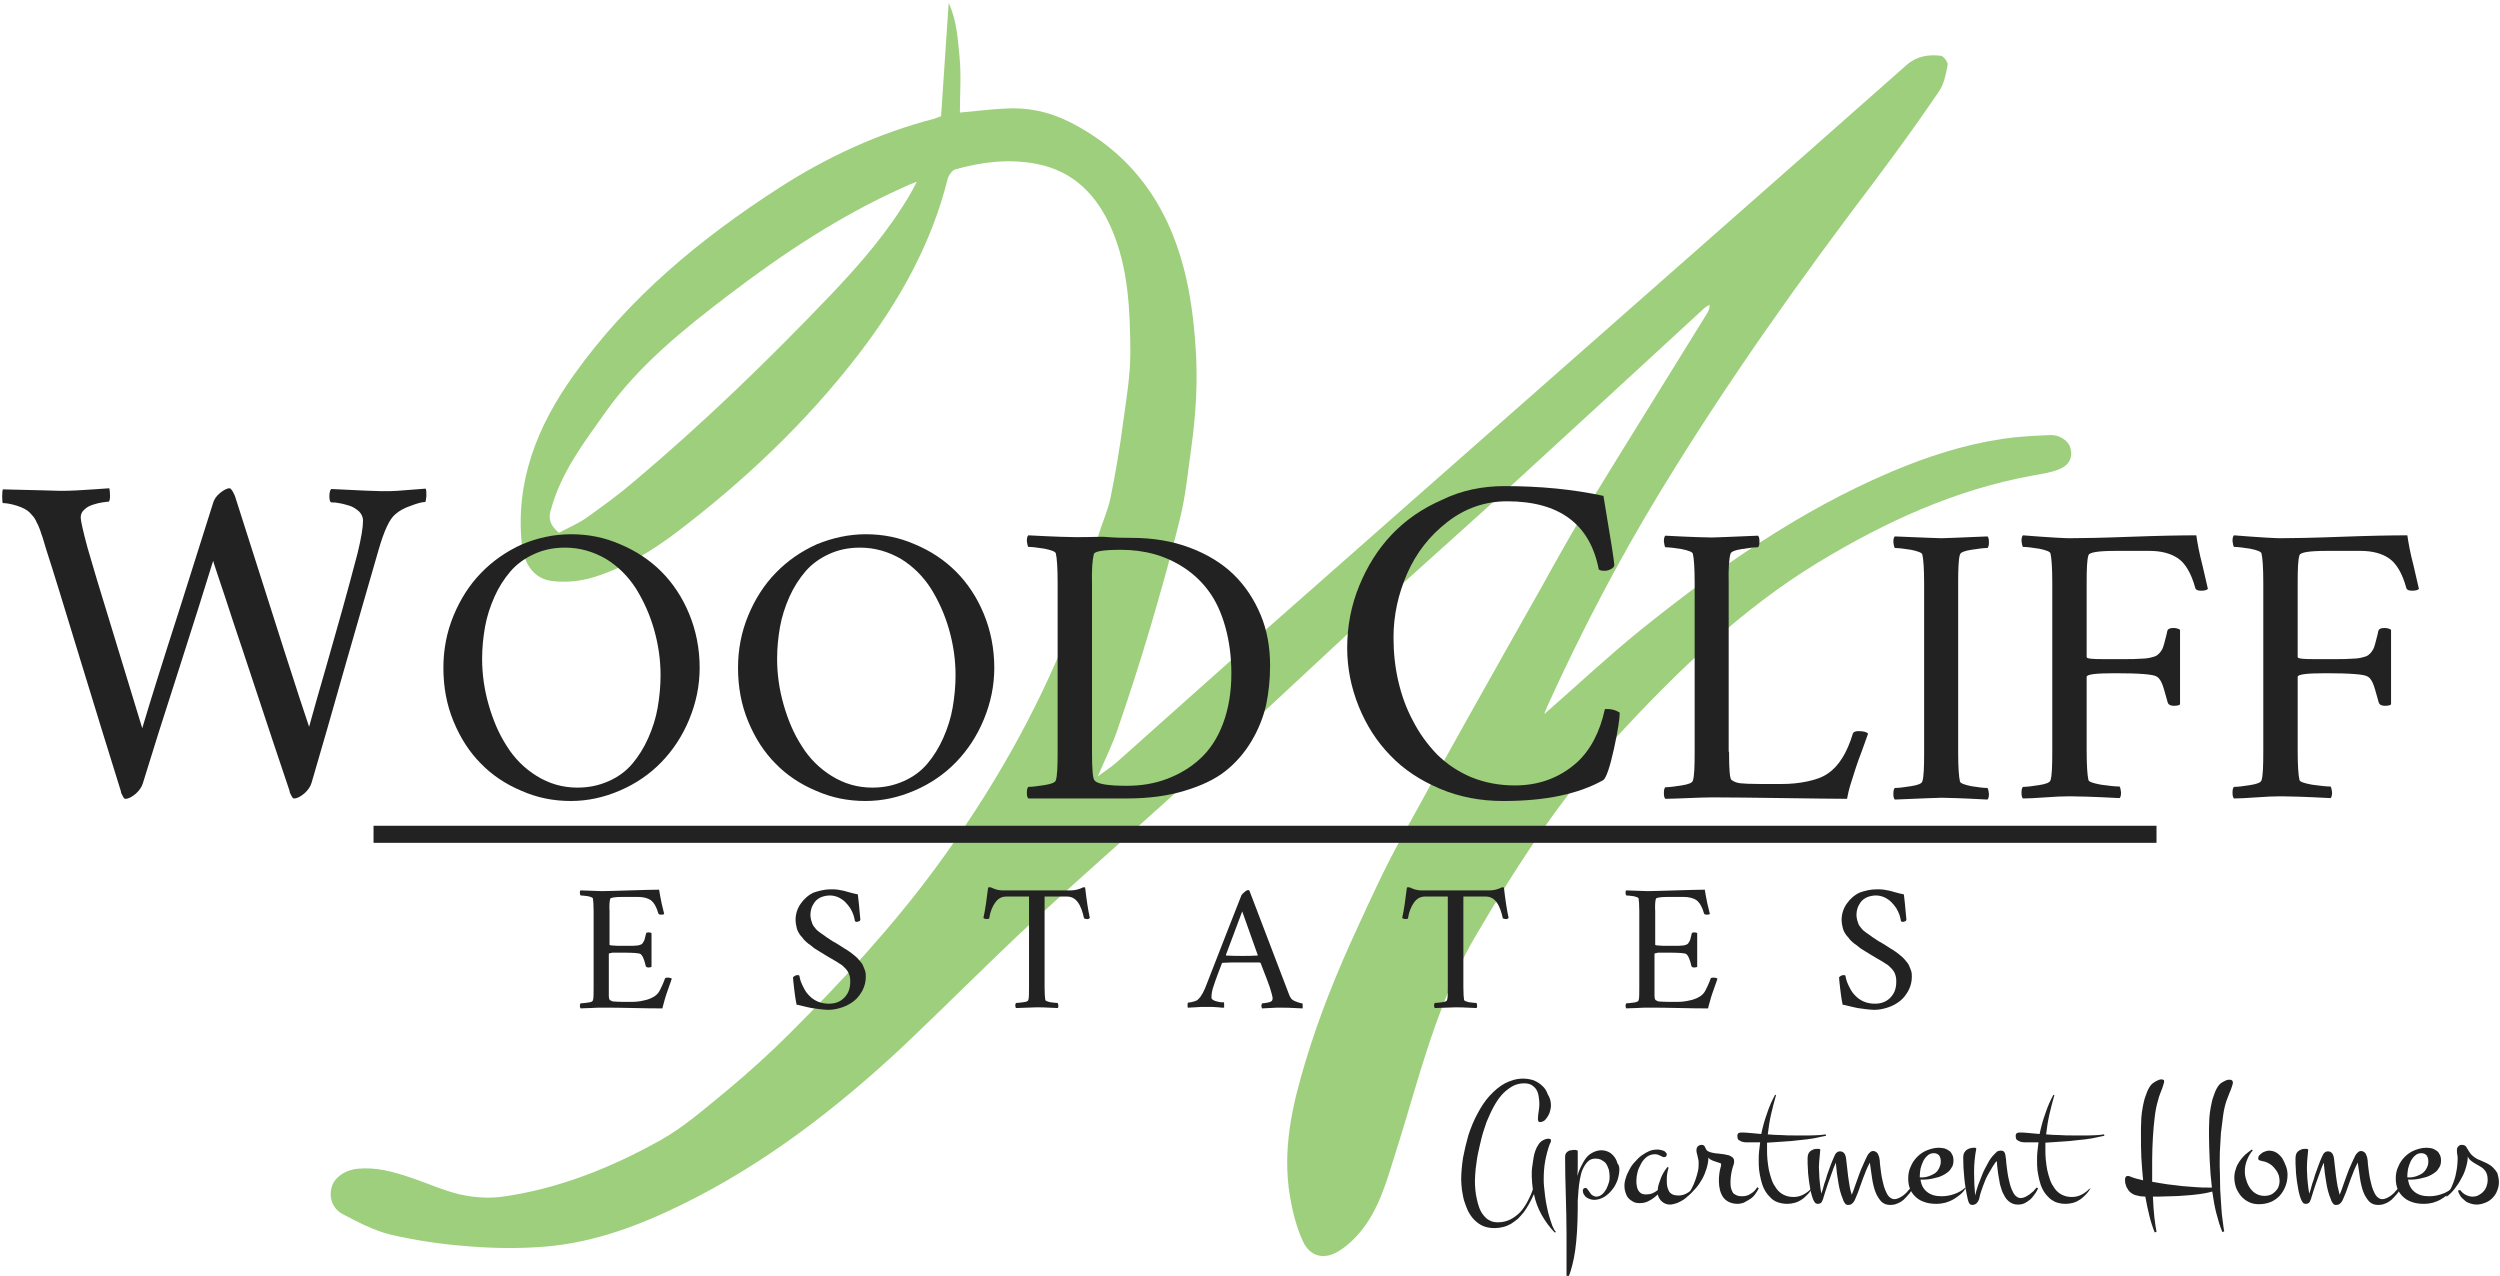
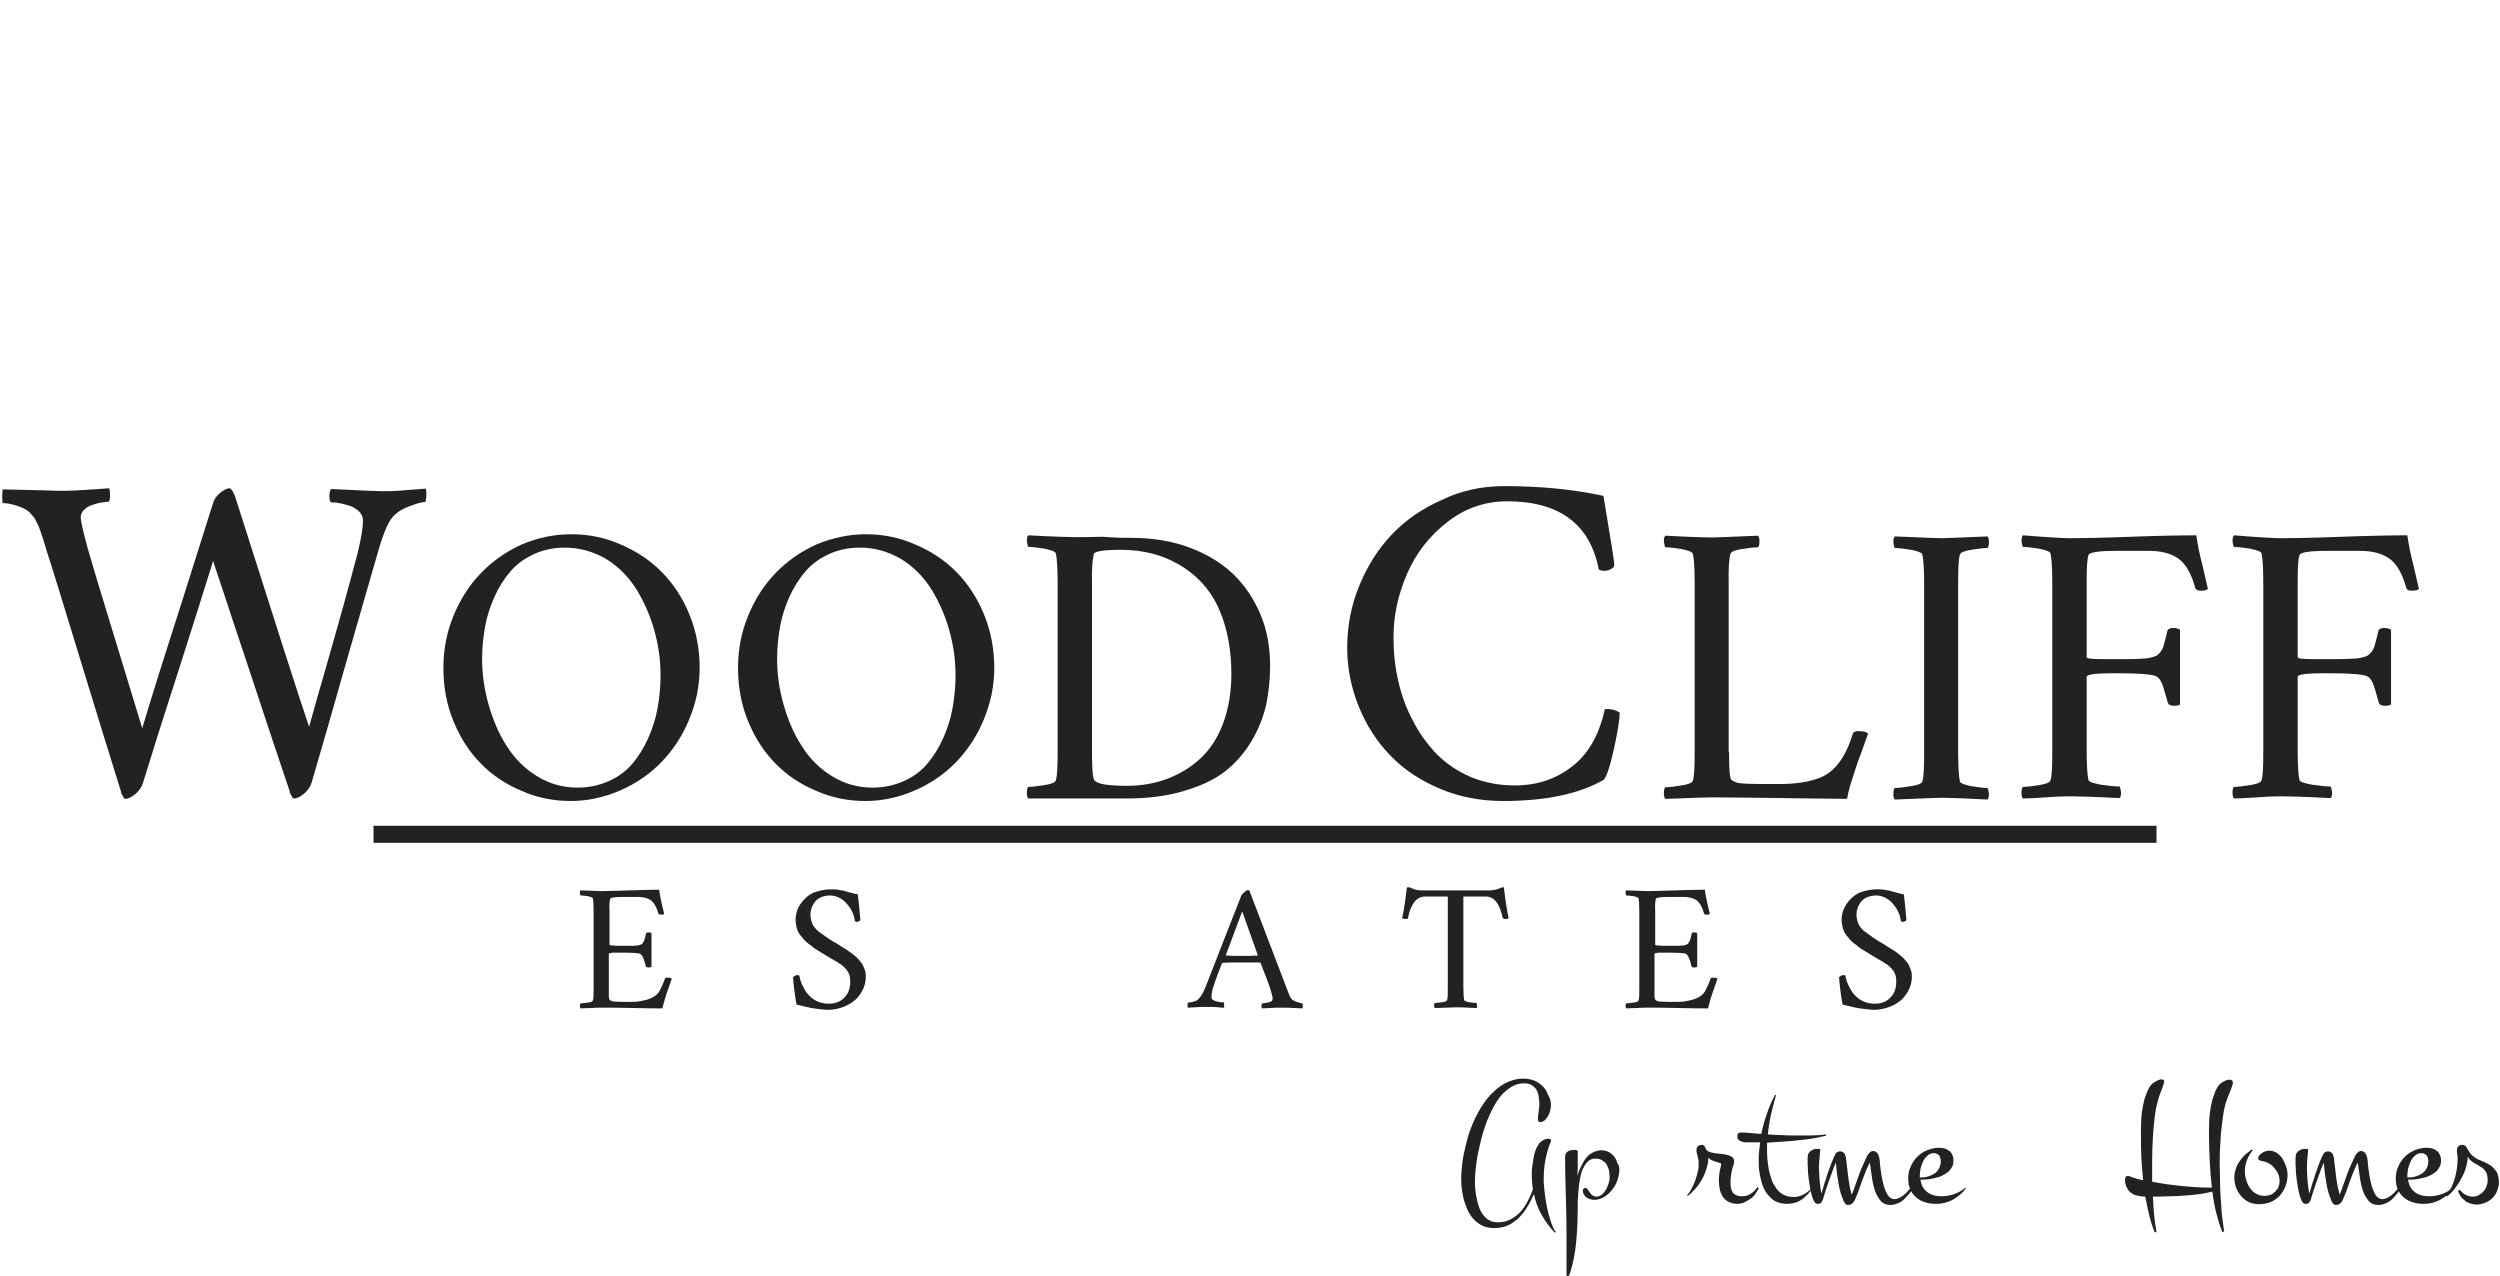
<svg xmlns="http://www.w3.org/2000/svg" version="1.1" id="Outlined" x="0px" y="0px" viewBox="0 0 690.7 352.5" style="enable-background:new 0 0 690.7 352.5;" xml:space="preserve">
  <style type="text/css">
	.st0{fill:#9ECF7C;}
	.st1{fill:#FFFFFF;}
	.st2{display:none;}
	.st3{display:inline;}
	.st4{fill:#A2A682;}
	.st5{fill:#D1DDC2;}
	.st6{fill:#48654B;}
	.st7{display:inline;fill:#FFFFFF;}
	.st8{fill:#222222;}
	.st9{fill:none;stroke:#222222;stroke-width:4.713;stroke-miterlimit:10;}
	.st10{fill:none;stroke:#222222;stroke-width:3.341;stroke-miterlimit:10;}
</style>
  <g id="Color">
-     <path class="st0" d="M427.2,196.8c8.7-7.6,17.1-15.5,26-22.7c21.4-17.2,43.8-32.9,69.2-43.7c9.9-4.2,20-7.5,30.6-9.1   c4.4-0.7,8.9-0.9,13.4-1.1c2.6-0.1,5,1.5,5.6,3.5c0.7,2.4-0.1,4.7-3,5.9c-2.3,1-4.9,1.3-7.5,1.8c-21.4,3.9-40.7,12.8-59.2,24   c-21.2,12.9-38.7,29.9-55.4,47.9c-15.4,16.6-27.6,35.5-39,54.9c-4.6,7.7-8.1,16.2-11.2,24.7c-4.2,11.7-7.4,23.9-11.2,35.8   c-2.4,7.6-4.5,15.5-9.8,21.8c-1.6,1.9-3.5,3.7-5.6,5c-4.1,2.7-8.2,1.8-10.2-2.7c-1.7-3.8-2.8-8-3.5-12.2   c-2.2-12.9,0.6-25.2,4.3-37.4c3.8-12.6,8.7-24.7,14.2-36.6c3.8-8.3,7.6-16.6,12-24.6c12.8-23.4,25.9-46.6,39-69.8   c4.1-7.4,8.2-14.8,12.6-22c10.9-17.8,22-35.6,33-53.4c0.4-0.7,0.9-1.4,0.8-2.6c-0.5,0.3-1.1,0.6-1.5,1   c-17.3,15.9-34.6,31.9-52,47.8c-13.2,12.1-26.6,23.9-39.8,36c-10.7,9.8-21.2,19.7-31.8,29.5c-9.5,8.8-19,17.5-28.6,26.1   c-11.2,10.1-22.5,20-33.6,30.3c-11.9,11.1-23.4,22.7-35.2,33.9c-18.5,17.3-38.4,32.7-61.2,43.9c-12,5.9-24.5,10.6-37.9,11.7   c-7.1,0.6-14.4,0.5-21.5-0.1c-7.1-0.5-14.3-1.6-21.3-3.2c-4.5-1.1-8.9-3.4-13.1-5.6c-2.7-1.4-4-4.2-3.2-7.4   c0.7-2.8,3.8-4.9,7.2-5.2c5.1-0.5,9.8,0.8,14.5,2.4c4.6,1.5,9.1,3.6,13.8,4.7c3.6,0.8,7.5,1.1,11.1,0.7c15.8-2.1,30.5-8,44.3-15.7   c6.6-3.7,12.3-8.8,18.2-13.6c6-5,11.9-10.3,17.4-15.8c14.5-14.5,28.4-29.5,40.6-46.1c14.9-20.3,27.4-42,36.7-65.4   c3.4-8.6,5.5-17.8,8.2-26.6c1-3.3,2.5-6.5,3.2-9.9c1.4-6.9,2.6-13.9,3.5-20.9c0.9-6.5,2-13,2-19.5c-0.1-11.5-0.5-23.1-5.2-34   c-4-9.2-10.4-15.9-20.6-17.9c-7.6-1.5-15.2-0.6-22.6,1.5c-0.9,0.3-1.8,1.6-2.1,2.7c-4.5,18-13.4,33.8-24.6,48.4   c-14.4,18.7-31.4,34.8-50.2,49.1c-7,5.3-14.6,9.9-23.1,12.5c-3.6,1.1-7.7,1.5-11.5,1c-4.9-0.6-7.6-4.8-8.2-9.8   c-1.9-17.8,4.3-33.1,14.4-47.2c15.1-21.2,34.8-37.5,56.5-51.5c13.3-8.6,27.6-15.2,43-19.2c0.4-0.1,0.8-0.3,1.9-0.7   c0.7-10.1,1.4-20.5,2.1-31.3c2.3,5,2.5,10,3,14.9c0.5,5,0.1,10.1,0.1,15.4c4.3-0.4,8.3-0.9,12.4-1.1c6.2-0.4,12.1,0.8,17.7,3.6   c17,8.5,27.1,22.5,31.8,40.7c1.8,7,2.7,14.1,3.2,21.4c0.7,9.5,0.1,18.8-1.2,28.2c-0.9,6.4-1.5,12.8-3,19   c-2.5,10.4-5.4,20.6-8.4,30.8c-2.8,9.4-5.8,18.7-9,28c-1.4,4.1-3.4,8.1-5.4,12.8c2-1.5,3.6-2.5,5.1-3.8c10.5-9.3,20.9-18.7,31.4-28   c17.1-15.1,34.3-30.2,51.4-45.3c27.1-23.9,54.2-47.7,81.3-71.6c18.1-15.9,36.1-31.8,54.2-47.8c2.8-2.5,6.1-3,9.5-2.6   c0.8,0.1,2,1.8,1.9,2.5c-0.5,2.6-1,5.4-2.5,7.5c-5.5,8.1-11.3,16.1-17.2,24c-21.1,27.8-41.3,56.2-59.5,86.1   c-11.7,19.2-22.1,39.1-31.4,59.6c-0.3,0.6-0.4,1.1-0.7,1.7c0,0.2-0.1,0.4-0.1,0.6C426.9,197,427.1,196.9,427.2,196.8z M154.4,147.2   c2.6-1.4,5.3-2.5,7.7-4.2c4.5-3.2,8.9-6.4,13.1-10c19-16,36.9-33.3,54.1-51.3c8.3-8.7,16.2-17.8,22.3-28.3c0.5-0.8,0.9-1.7,1.7-3.2   c-1.8,0.7-2.8,1.1-3.8,1.6c-17.4,7.8-33.1,18.2-48.2,29.7c-12.6,9.6-24.9,19.5-34.1,32.5c-5.9,8.3-12.1,16.4-14.9,26.5   C151.3,143.3,152,145.1,154.4,147.2z" />
    <g id="Amiri_Regular_84pt_x2F_71pt">
      <path class="st8" d="M16.3,135.6c1.7,0,3.2,0,4.7-0.1c1.5-0.1,3.1-0.2,4.9-0.3c1.8-0.1,3.2-0.2,4.3-0.3c0.1,0.4,0.2,1.1,0.2,2.1    c0,1-0.2,1.6-0.4,1.6c-0.4,0-0.9,0.1-1.7,0.2c-0.7,0.1-1.6,0.3-2.5,0.6c-1,0.3-1.8,0.7-2.5,1.4c-0.7,0.6-1,1.3-1,2.2    c0,0.8,0.6,3.6,1.9,8.4c1.1,3.9,3.5,11.9,7.2,23.9c3.7,12.1,6.3,20.7,7.9,25.9c2.1-7.1,5.6-18.3,10.5-33.5    c4.8-15.2,7.8-24.7,9-28.5c0.3-1.2,1-2.2,2-3c1-0.8,1.9-1.3,2.6-1.3c0.4,0,0.9,0.7,1.5,2.1c11.3,35.6,18.1,56.8,20.5,63.8    c1.2-4.5,2.8-9.9,4.6-16.2c1.8-6.4,3.4-11.9,4.7-16.6c1.3-4.7,2.7-9.8,4.1-15.2c1-4.1,1.5-7.1,1.5-9c0-0.9-0.4-1.8-1.1-2.5    c-0.8-0.7-1.7-1.3-2.7-1.6c-1.1-0.3-2-0.6-2.9-0.7c-0.9-0.2-1.5-0.2-2.1-0.2c-0.3-0.1-0.5-0.7-0.5-1.7c0-1,0.2-1.7,0.5-2    c7.9,0.4,12.6,0.6,13.9,0.6c1.8,0,3.2,0,4.4-0.1c1.2-0.1,2.5-0.2,3.9-0.3c1.4-0.1,2.7-0.2,3.9-0.3c0.2,0.3,0.2,1.1,0.2,2.1    c-0.1,1.1-0.2,1.6-0.4,1.6c-0.7,0-2,0.3-3.8,1c-1.8,0.6-3.3,1.4-4.4,2.4c-1.6,1.3-3.1,4.6-4.6,9.8c-2,6.8-4.9,17.1-8.9,30.9    c-3.9,13.8-7.1,24.9-9.6,33.4c-0.3,1.1-1,2.1-2,3c-1.1,0.9-2,1.4-2.9,1.4c-0.2,0-0.5-0.3-0.7-0.8c-0.3-0.5-0.5-0.9-0.5-1.3    c-1.2-3.5-2.7-8-4.6-13.7c-1.9-5.6-3.7-11.3-5.6-16.9c-1.9-5.6-3.6-11-5.3-15.9c-1.6-5-3-9.1-4.1-12.4c-1.1-3.3-1.6-4.8-1.5-4.7    c-2.3,7.5-5.5,17.6-9.6,30.4c-4.1,12.7-7.4,23.1-9.8,31c-0.3,1.1-1,2.1-2,3c-1.1,0.9-2,1.4-2.9,1.4c-0.2,0-0.5-0.3-0.7-0.8    c-0.3-0.5-0.5-0.9-0.5-1.3c-2.9-9.2-6.6-21.3-11.2-36.3c-4.6-15.1-7.7-25.2-9.4-30.4c-0.1-0.3-0.3-1-0.6-2c-0.3-1-0.5-1.7-0.6-1.9    c-0.1-0.3-0.3-0.8-0.5-1.5c-0.3-0.8-0.5-1.3-0.6-1.5c-0.2-0.3-0.4-0.7-0.6-1.2c-0.3-0.5-0.5-0.9-0.8-1.2c-0.3-0.3-0.6-0.7-0.9-1    c-0.8-0.8-2-1.4-3.6-1.9c-1.6-0.5-2.9-0.7-3.8-0.7c-0.1,0-0.2-0.6-0.2-1.8c0-1.2,0.1-1.8,0.2-2C10.4,135.4,15.7,135.6,16.3,135.6z    " />
      <path class="st8" d="M157.8,147.6c4.8,0,9.3,0.9,13.6,2.8c4.3,1.8,8.1,4.3,11.3,7.5c3.2,3.2,5.8,7.1,7.7,11.7    c1.9,4.6,2.9,9.6,2.9,14.9c0,5-1,9.7-2.9,14.3c-1.9,4.6-4.5,8.5-7.7,11.8c-3.2,3.3-7,5.9-11.4,7.8c-4.4,1.9-8.9,2.9-13.6,2.9    c-4.8,0-9.3-0.9-13.6-2.8c-4.3-1.8-8.1-4.3-11.2-7.5c-3.2-3.2-5.7-7.1-7.6-11.7c-1.9-4.6-2.8-9.5-2.8-14.8c0-5,0.9-9.8,2.8-14.4    c1.9-4.6,4.4-8.5,7.6-11.8s6.9-5.9,11.3-7.9C148.5,148.6,153,147.6,157.8,147.6z M156.1,151.3c-3.2,0-6,0.6-8.6,1.8    c-2.6,1.2-4.8,2.8-6.5,4.8c-1.7,2-3.2,4.3-4.4,7c-1.2,2.7-2.1,5.5-2.6,8.3c-0.5,2.9-0.8,5.8-0.8,8.8c0,4.3,0.6,8.5,1.8,12.7    c1.2,4.2,2.8,8,5,11.4c2.1,3.4,4.9,6.2,8.3,8.3c3.4,2.1,7.1,3.2,11.2,3.2c3.2,0,6-0.6,8.7-1.8s4.8-2.8,6.5-4.8    c1.7-2,3.2-4.4,4.4-7.1c1.2-2.7,2.1-5.5,2.6-8.4c0.5-2.9,0.8-5.9,0.8-8.9c0-4.3-0.6-8.5-1.8-12.7c-1.2-4.2-2.9-7.9-5-11.3    c-2.2-3.4-4.9-6.1-8.3-8.2C163.9,152.4,160.2,151.3,156.1,151.3z" />
      <path class="st8" d="M239.2,147.6c4.8,0,9.3,0.9,13.6,2.8c4.3,1.8,8.1,4.3,11.3,7.5c3.2,3.2,5.8,7.1,7.7,11.7    c1.9,4.6,2.9,9.6,2.9,14.9c0,5-1,9.7-2.9,14.3c-1.9,4.6-4.5,8.5-7.7,11.8c-3.2,3.3-7,5.9-11.4,7.8c-4.4,1.9-8.9,2.9-13.6,2.9    c-4.8,0-9.3-0.9-13.6-2.8c-4.3-1.8-8.1-4.3-11.2-7.5c-3.2-3.2-5.7-7.1-7.6-11.7c-1.9-4.6-2.8-9.5-2.8-14.8c0-5,0.9-9.8,2.8-14.4    c1.9-4.6,4.4-8.5,7.6-11.8s6.9-5.9,11.3-7.9C230,148.6,234.5,147.6,239.2,147.6z M237.6,151.3c-3.2,0-6,0.6-8.6,1.8    c-2.6,1.2-4.8,2.8-6.5,4.8c-1.7,2-3.2,4.3-4.4,7c-1.2,2.7-2.1,5.5-2.6,8.3c-0.5,2.9-0.8,5.8-0.8,8.8c0,4.3,0.6,8.5,1.8,12.7    c1.2,4.2,2.8,8,5,11.4c2.1,3.4,4.9,6.2,8.3,8.3c3.4,2.1,7.1,3.2,11.2,3.2c3.2,0,6-0.6,8.7-1.8s4.8-2.8,6.5-4.8    c1.7-2,3.2-4.4,4.4-7.1c1.2-2.7,2.1-5.5,2.6-8.4c0.5-2.9,0.8-5.9,0.8-8.9c0-4.3-0.6-8.5-1.8-12.7c-1.2-4.2-2.9-7.9-5-11.3    c-2.2-3.4-4.9-6.1-8.3-8.2C245.4,152.4,241.7,151.3,237.6,151.3z" />
      <path class="st8" d="M312.7,148.6c5.8,0,11.2,0.9,16,2.7c4.8,1.8,8.9,4.3,12.1,7.4c3.2,3.1,5.7,6.9,7.5,11.2c1.8,4.3,2.6,9,2.6,14    c0,3.9-0.4,7.5-1.1,10.9c-0.8,3.4-2.1,6.7-4,9.9c-1.9,3.2-4.3,6-7.2,8.3s-6.7,4.1-11.4,5.5c-4.6,1.4-9.9,2.1-15.9,2.1h-27.2    c-0.3-0.3-0.4-0.8-0.4-1.6c0-0.8,0.1-1.3,0.4-1.6c1.1,0,2.6-0.2,4.5-0.5c1.9-0.3,2.9-0.7,3.1-1.3c0.4-1.2,0.5-3.8,0.5-8.1v-46.5    c0-4.2-0.2-6.9-0.5-8.1c-0.1-0.5-1.2-0.9-3.1-1.3c-1.9-0.3-3.4-0.5-4.5-0.5c-0.2-0.3-0.3-0.8-0.4-1.6c0-0.8,0.1-1.3,0.4-1.6    c7.4,0.4,11.7,0.5,12.9,0.5c1.4,0,3.9,0,7.7-0.1C308.4,148.6,311.1,148.6,312.7,148.6z M301.7,161.4v46.4c0,4.7,0.2,7.3,0.7,7.8    c0.7,1,3.7,1.5,8.9,1.5c4,0,7.6-0.6,11.1-1.9c3.4-1.3,6.5-3.1,9.2-5.6c2.7-2.5,4.8-5.7,6.3-9.7c1.5-4,2.3-8.6,2.3-13.8    c0-4.8-0.6-9.1-1.7-13c-1.1-3.9-2.6-7.1-4.5-9.7c-1.9-2.6-4.1-4.7-6.8-6.5c-2.6-1.7-5.4-3-8.3-3.8c-2.9-0.8-6-1.2-9.2-1.2    c-4.8,0-7.3,0.4-7.5,1.2C301.8,154.7,301.6,157.4,301.7,161.4z" />
      <path class="st8" d="M415.7,134.3c9.9,0,19,0.9,27.3,2.7c2,11.9,3,18.2,3,19.1c0,0.4-0.3,0.8-0.9,1.1c-0.6,0.4-1.3,0.5-1.9,0.5    c-0.6,0-1.2-0.1-1.5-0.4c-2.4-12.5-10.9-18.8-25.3-18.8c-6.1,0-11.6,1.9-16.5,5.7c-4.9,3.8-8.6,8.5-11.1,14.2    c-2.5,5.7-3.8,11.6-3.8,17.7c0,4.1,0.4,8.1,1.3,12c0.9,3.9,2.2,7.6,4.1,11.1c1.8,3.5,4,6.5,6.6,9.2c2.6,2.6,5.7,4.7,9.4,6.3    c3.7,1.5,7.7,2.3,12.1,2.3c6.7,0,12.3-2.1,17-6.2c3.9-3.5,6.5-8.5,7.9-14.9c1.5-0.1,2.9,0.2,4.1,1c0,1.6-0.5,5-1.6,10    c-1.1,5-2.1,7.9-2.9,8.6c-6.9,3.9-16.1,5.8-27.7,5.8c-6.2,0-12.1-1.1-17.5-3.4s-10-5.3-13.7-9.2c-3.7-3.8-6.6-8.3-8.7-13.5    s-3.2-10.6-3.2-16.2c0-6,1.1-11.7,3.3-17.1c2.2-5.4,5.2-10.2,9-14.2c3.8-4,8.4-7.2,13.9-9.6C403.7,135.5,409.5,134.3,415.7,134.3z    " />
      <path class="st8" d="M477.7,207.7c0,4.9,0.2,7.5,0.7,7.8c0.7,0.5,1.5,0.8,2.4,0.9s2.7,0.2,5.3,0.2h6.2c2.3,0,4.6-0.2,7-0.7    c2.4-0.5,4.3-1.2,5.7-2.2c3-2,5.3-5.7,6.9-11c0.1-0.4,0.6-0.7,1.5-0.7c1.4,0,2.3,0.2,2.7,0.7c-0.3,0.9-0.9,2.5-1.6,4.5    c-0.8,2.1-1.4,3.7-1.8,5s-0.9,2.8-1.4,4.4c-0.5,1.6-0.8,3-1,4.1c-3.7,0-9.6-0.1-17.6-0.2c-8-0.1-14.5-0.2-19.6-0.2    c-1.8,0-4.1,0.1-6.8,0.2c-2.8,0.1-4.8,0.2-6.2,0.2c-0.3-0.3-0.4-0.8-0.4-1.6c0-0.8,0.1-1.3,0.4-1.6c1.1,0,2.6-0.2,4.5-0.5    c1.9-0.3,2.9-0.7,3.1-1.3c0.4-1.2,0.5-3.8,0.5-8.1v-46.5c0-4.2-0.2-6.9-0.5-8.1c-0.1-0.5-1.2-0.9-3.1-1.3    c-1.9-0.3-3.4-0.5-4.5-0.5c-0.2-0.3-0.3-0.8-0.4-1.6c0-0.8,0.1-1.3,0.4-1.6c7.4,0.4,11.7,0.5,12.9,0.5c1.1,0,5.3-0.2,12.7-0.5    c0.3,0.3,0.4,0.8,0.4,1.6c0,0.8-0.1,1.3-0.4,1.6c-1.1,0-2.6,0.2-4.5,0.5c-1.9,0.3-2.9,0.7-3.1,1.3c-0.4,1.4-0.6,4.1-0.5,8.1V207.7    z" />
      <path class="st8" d="M536.4,148.7c1.1,0,5.3-0.2,12.7-0.5c0.3,0.3,0.4,0.8,0.4,1.6c0,0.8-0.1,1.3-0.4,1.6c-1.1,0-2.6,0.2-4.5,0.5    c-1.9,0.3-2.9,0.7-3.1,1.3c-0.4,1.2-0.5,3.8-0.5,8.1v46.5c0,4.2,0.2,6.9,0.5,8.1c0.1,0.5,1.2,0.9,3.1,1.3c1.9,0.3,3.4,0.5,4.5,0.5    c0.2,0.3,0.3,0.8,0.4,1.6c0,0.8-0.1,1.3-0.4,1.6c-7.4-0.4-11.7-0.5-12.7-0.5c-1.1,0-5.4,0.2-12.9,0.5c-0.3-0.3-0.4-0.8-0.4-1.6    c0-0.8,0.1-1.3,0.4-1.6c1.1,0,2.6-0.2,4.5-0.5c1.9-0.3,2.9-0.7,3.1-1.3c0.4-1.2,0.5-3.8,0.5-8.1v-46.5c0-4.2-0.2-6.9-0.5-8.1    c-0.1-0.5-1.2-0.9-3.1-1.3c-1.9-0.3-3.4-0.5-4.5-0.5c-0.2-0.3-0.3-0.8-0.4-1.6c0-0.8,0.1-1.3,0.4-1.6    C531,148.5,535.3,148.7,536.4,148.7z" />
      <path class="st8" d="M571.7,148.7c3.3,0,8.9-0.1,16.9-0.4c8-0.3,14.1-0.4,18.2-0.4c0.3,2.1,0.8,4.9,1.7,8.3    c0.8,3.4,1.3,5.6,1.5,6.5c-0.4,0.4-1,0.5-2,0.5c-0.9,0-1.4-0.3-1.5-0.8c-1.1-4-2.7-6.7-4.7-8.1c-2-1.4-4.7-2.1-7.9-2.1h-9.4    c-4.8,0-7.3,0.4-7.5,1.2c-0.4,1.2-0.5,3.7-0.5,7.7v20.4c0,0.3,0.4,0.4,1.3,0.5c0.9,0.1,2,0.1,3.4,0.1h5.8c1.8,0,3.2,0,4.2-0.1    c1,0,2-0.1,2.9-0.3c0.9-0.2,1.5-0.4,1.9-0.7c0.4-0.3,0.8-0.7,1.1-1.2c0.4-0.5,0.6-1.2,0.8-1.9c0.2-0.7,0.4-1.6,0.7-2.7    c0.1-0.4,0.1-0.7,0.2-0.9c0.1-0.5,0.7-0.8,1.6-0.8c0.9,0,1.5,0.2,1.9,0.5v20.6c-0.3,0.3-0.9,0.4-1.7,0.4c-0.9,0-1.5-0.3-1.7-0.9    c-0.8-2.9-1.3-4.7-1.7-5.5c-0.4-0.8-0.8-1.4-1.4-1.7c-0.9-0.6-4.8-0.9-11.5-0.9c-5.2,0-7.8,0.3-7.8,1v20.4c0,4.2,0.2,6.9,0.5,8.1    c0.1,0.5,1.3,0.9,3.5,1.3c2.2,0.3,3.9,0.5,5.1,0.5c0.2,0.3,0.3,0.8,0.4,1.6c0,0.8-0.1,1.3-0.4,1.6c-7.4-0.4-12.1-0.5-13.8-0.5    c-1.8,0-4,0.1-6.8,0.3c-2.7,0.2-4.8,0.3-6.1,0.3c-0.3-0.3-0.4-0.8-0.4-1.6c0-0.8,0.1-1.3,0.4-1.6c1.1,0,2.6-0.2,4.5-0.5    c1.9-0.3,2.9-0.7,3.1-1.3c0.4-1.2,0.5-3.8,0.5-8.1v-46.5c0-4.2-0.2-6.9-0.5-8.1c-0.1-0.5-1.2-0.9-3.1-1.3    c-1.9-0.3-3.4-0.5-4.5-0.5c-0.2-0.3-0.3-0.8-0.4-1.6c0-0.8,0.1-1.3,0.4-1.6C566.3,148.5,570.6,148.7,571.7,148.7z" />
      <path class="st8" d="M630,148.7c3.3,0,8.9-0.1,16.9-0.4c8-0.3,14.1-0.4,18.2-0.4c0.3,2.1,0.8,4.9,1.7,8.3c0.8,3.4,1.3,5.6,1.5,6.5    c-0.4,0.4-1,0.5-2,0.5c-0.9,0-1.4-0.3-1.5-0.8c-1.1-4-2.7-6.7-4.7-8.1c-2-1.4-4.7-2.1-7.9-2.1h-9.4c-4.8,0-7.3,0.4-7.5,1.2    c-0.4,1.2-0.5,3.7-0.5,7.7v20.4c0,0.3,0.4,0.4,1.3,0.5c0.9,0.1,2,0.1,3.4,0.1h5.8c1.8,0,3.2,0,4.2-0.1c1,0,2-0.1,2.9-0.3    c0.9-0.2,1.5-0.4,1.9-0.7c0.4-0.3,0.8-0.7,1.1-1.2c0.4-0.5,0.6-1.2,0.8-1.9c0.2-0.7,0.4-1.6,0.7-2.7c0.1-0.4,0.1-0.7,0.2-0.9    c0.1-0.5,0.7-0.8,1.6-0.8c0.9,0,1.5,0.2,1.9,0.5v20.6c-0.3,0.3-0.9,0.4-1.7,0.4c-0.9,0-1.5-0.3-1.7-0.9c-0.8-2.9-1.3-4.7-1.7-5.5    c-0.4-0.8-0.8-1.4-1.4-1.7c-0.9-0.6-4.8-0.9-11.5-0.9c-5.2,0-7.8,0.3-7.8,1v20.4c0,4.2,0.2,6.9,0.5,8.1c0.1,0.5,1.3,0.9,3.5,1.3    c2.2,0.3,3.9,0.5,5.1,0.5c0.2,0.3,0.3,0.8,0.4,1.6c0,0.8-0.1,1.3-0.4,1.6c-7.4-0.4-12.1-0.5-13.8-0.5c-1.8,0-4,0.1-6.8,0.3    c-2.7,0.2-4.8,0.3-6.1,0.3c-0.3-0.3-0.4-0.8-0.4-1.6c0-0.8,0.1-1.3,0.4-1.6c1.1,0,2.6-0.2,4.5-0.5c1.9-0.3,2.9-0.7,3.1-1.3    c0.4-1.2,0.5-3.8,0.5-8.1v-46.5c0-4.2-0.2-6.9-0.5-8.1c-0.1-0.5-1.2-0.9-3.1-1.3c-1.9-0.3-3.4-0.5-4.5-0.5    c-0.2-0.3-0.3-0.8-0.4-1.6c0-0.8,0.1-1.3,0.4-1.6C624.6,148.5,628.9,148.7,630,148.7z" />
    </g>
    <line class="st9" x1="103.2" y1="230.5" x2="595.8" y2="230.5" />
    <g id="Amiri_Regular_32pt">
      <path class="st8" d="M166.3,246.2c1.5,0,4-0.1,7.6-0.2c3.6-0.1,6.3-0.2,8.2-0.2c0.1,0.9,0.4,2.2,0.7,3.8c0.4,1.6,0.6,2.5,0.7,2.9    c-0.2,0.2-0.5,0.2-0.9,0.2c-0.4,0-0.6-0.1-0.7-0.3c-0.5-1.8-1.2-3-2.1-3.7c-0.9-0.6-2.1-0.9-3.6-0.9H172c-2.1,0-3.3,0.2-3.4,0.5    c-0.2,0.6-0.3,1.8-0.2,3.5v9.2c0,0.1,0.2,0.2,0.6,0.2c0.4,0,0.9,0.1,1.5,0.1h2.6c0.8,0,1.5,0,1.9,0c0.5,0,0.9-0.1,1.3-0.1    c0.4-0.1,0.7-0.2,0.9-0.3c0.2-0.1,0.4-0.3,0.5-0.6c0.2-0.2,0.3-0.5,0.4-0.8c0.1-0.3,0.2-0.7,0.3-1.2c0-0.2,0.1-0.3,0.1-0.4    c0-0.2,0.3-0.3,0.7-0.3c0.4,0,0.7,0.1,0.8,0.2v9.3c-0.1,0.1-0.4,0.2-0.8,0.2c-0.4,0-0.7-0.1-0.8-0.4c-0.3-1.3-0.6-2.1-0.8-2.5    c-0.2-0.4-0.4-0.6-0.6-0.8c-0.4-0.3-2.1-0.4-5.2-0.4c-0.3,0-0.6,0-0.8,0c-0.2,0-0.4,0-0.8,0c-0.3,0-0.6,0-0.8,0    c-0.2,0-0.4,0-0.6,0.1c-0.2,0-0.4,0.1-0.5,0.1c-0.1,0.1-0.1,0.1-0.1,0.2v9.3c0,0.6,0,1.3,0,2c0,0.8,0.1,1.2,0.3,1.4    c0.3,0.2,0.7,0.4,1.1,0.4c0.4,0,1.2,0.1,2.4,0.1h2.4c1.2,0,2.3-0.1,3.5-0.4c1.1-0.2,2-0.6,2.7-1c0.7-0.4,1.3-1,1.7-1.8    c0.4-0.8,0.9-1.8,1.4-3.2c0-0.2,0.3-0.3,0.7-0.3c0.6,0,1,0.1,1.2,0.3c-0.1,0.4-0.4,1.1-0.7,2c-0.3,0.9-0.6,1.7-0.8,2.3    c-0.2,0.6-0.4,1.2-0.6,2s-0.4,1.4-0.5,1.9c-1.7,0-4.3,0-7.9-0.1c-3.6-0.1-6.5-0.1-8.8-0.1c-0.8,0-1.8,0-3.1,0.1    c-1.2,0-2.2,0.1-2.8,0.1c-0.1-0.1-0.2-0.4-0.2-0.7c0-0.3,0.1-0.6,0.2-0.7c0.5,0,1.2-0.1,2-0.2c0.9-0.1,1.3-0.3,1.4-0.6    c0.2-0.5,0.2-1.7,0.2-3.6v-21c0-1.9-0.1-3.1-0.2-3.6c-0.1-0.2-0.5-0.4-1.4-0.6c-0.9-0.1-1.5-0.2-2-0.2c-0.1-0.1-0.2-0.4-0.2-0.7    c0-0.3,0-0.6,0.2-0.7C163.8,246.1,165.8,246.2,166.3,246.2z" />
      <path class="st8" d="M229.5,245.7c0.7,0,1.4,0,2,0.1c0.6,0.1,1.1,0.2,1.6,0.3c0.4,0.1,1,0.3,1.8,0.5c0.8,0.2,1.5,0.4,2.1,0.5    c0.2,1.4,0.4,3.7,0.7,7c0,0.1-0.1,0.3-0.3,0.4c-0.2,0.1-0.5,0.2-0.7,0.2c-0.2,0-0.4-0.1-0.5-0.2c-0.1-0.5-0.2-1.1-0.4-1.7    c-0.2-0.6-0.5-1.2-0.9-1.9c-0.4-0.6-0.9-1.2-1.4-1.7s-1.1-0.9-1.9-1.3c-0.7-0.3-1.5-0.5-2.3-0.5c-0.9,0-1.8,0.2-2.5,0.5    c-0.7,0.3-1.3,0.8-1.7,1.3c-0.4,0.6-0.7,1.1-0.9,1.7c-0.2,0.6-0.3,1.2-0.3,1.9c0,0.5,0.1,0.9,0.2,1.4c0.1,0.4,0.3,0.8,0.4,1.2    c0.2,0.3,0.4,0.7,0.7,1c0.3,0.4,0.6,0.7,0.9,0.9c0.3,0.2,0.6,0.5,1.1,0.8c0.5,0.3,0.8,0.6,1.1,0.8c0.3,0.2,0.7,0.4,1.2,0.8    c0.5,0.3,0.9,0.6,1.2,0.7c0.3,0.2,0.7,0.4,1.3,0.8c0.6,0.4,1.1,0.7,1.4,0.9c0.4,0.2,0.8,0.5,1.4,0.9c0.6,0.4,1,0.8,1.4,1.1    c0.4,0.3,0.8,0.7,1.2,1.2c0.4,0.5,0.8,0.9,1,1.4s0.4,0.9,0.6,1.5c0.2,0.6,0.2,1.1,0.2,1.7c0,1.3-0.3,2.5-0.9,3.7    c-0.6,1.1-1.3,2.1-2.3,2.9c-1,0.8-2.1,1.4-3.3,1.8c-1.2,0.4-2.5,0.7-3.8,0.7c-0.8,0-1.6-0.1-2.5-0.2c-0.9-0.1-1.6-0.2-2.2-0.3    s-1.3-0.3-2.2-0.5c-0.9-0.2-1.5-0.4-1.9-0.4c-0.3-1.3-0.5-2.8-0.7-4.5c-0.2-1.7-0.3-2.7-0.3-3.1c0.4-0.4,0.8-0.6,1.3-0.6    c0.3,0,0.5,0.1,0.5,0.4c0.1,0.5,0.2,1,0.4,1.5c0.2,0.5,0.5,1.2,0.9,1.9c0.4,0.8,0.9,1.4,1.5,2c0.6,0.6,1.3,1.1,2.2,1.5    c0.9,0.4,2,0.6,3.1,0.6c1.7,0,3.1-0.5,4.2-1.6c1.1-1.1,1.7-2.5,1.7-4.4c0-0.5,0-1-0.1-1.4s-0.2-0.8-0.4-1.2    c-0.2-0.3-0.4-0.7-0.7-1c-0.3-0.3-0.6-0.6-0.8-0.8c-0.2-0.2-0.6-0.5-1-0.7c-0.4-0.3-0.8-0.5-1.1-0.7c-0.3-0.2-0.7-0.4-1.2-0.7    c-0.5-0.3-0.9-0.5-1.2-0.7c-0.7-0.4-1.1-0.7-1.3-0.8c-0.2-0.1-0.6-0.4-1.3-0.8c-0.7-0.4-1.1-0.7-1.3-0.9c-0.2-0.2-0.6-0.5-1.2-0.9    c-0.5-0.4-0.9-0.8-1.2-1.1c-0.2-0.3-0.5-0.7-0.9-1.1c-0.4-0.5-0.6-0.9-0.8-1.3c-0.2-0.4-0.3-0.9-0.4-1.4c-0.1-0.5-0.2-1-0.2-1.6    c0-1.7,0.5-3.2,1.4-4.5c0.9-1.3,2.1-2.4,3.6-3.1C226.3,246.1,227.9,245.7,229.5,245.7z" />
-       <path class="st8" d="M296,246c0.4,0,0.9-0.1,1.5-0.2c0.6-0.2,1.1-0.3,1.4-0.5c0.4-0.2,0.7-0.2,0.9-0.1c0.4,3.4,0.8,6.2,1.3,8.4    c-0.3,0.3-0.6,0.4-0.9,0.3c-0.3,0-0.6-0.1-0.7-0.2c-0.4-1.8-0.9-3.3-1.7-4.4c-0.8-1.1-1.8-1.6-3-1.6h-6.2v25    c0,1.9,0.1,3.1,0.2,3.6c0.1,0.2,0.5,0.4,1.4,0.6c0.9,0.1,1.5,0.2,2,0.2c0.1,0.1,0.2,0.4,0.2,0.7c0,0.3,0,0.6-0.2,0.7    c-3.4-0.2-5.3-0.2-5.7-0.2c-0.5,0-2.4,0.1-5.8,0.2c-0.1-0.1-0.2-0.4-0.2-0.7c0-0.3,0.1-0.6,0.2-0.7c0.5,0,1.2-0.1,2-0.2    c0.9-0.1,1.3-0.3,1.4-0.6c0.2-0.5,0.2-1.7,0.2-3.6v-25h-6.3c-1.2,0-2.2,0.5-3,1.6c-0.8,1.1-1.4,2.5-1.7,4.4    c-0.1,0.2-0.3,0.2-0.7,0.2c-0.4,0-0.7-0.1-0.9-0.3c0.5-2.2,0.9-5,1.3-8.4c0.3-0.1,0.7-0.1,1.1,0.1c0.3,0.2,0.8,0.3,1.3,0.5    c0.6,0.1,1,0.2,1.4,0.2H296z" />
      <path class="st8" d="M333.5,271.6c4.3-11.1,7.5-19.2,9.5-24.3c0.1-0.2,0.4-0.5,0.9-0.9c0.4-0.4,0.8-0.5,1-0.5c0,0,0.1,0,0.2,0.1    c0.1,0,0.1,0.1,0.1,0.1l10,26.2c0.8,2.1,1.2,3.2,1.3,3.2c0.2,0.5,0.7,0.9,1.5,1.2c0.8,0.3,1.4,0.5,1.8,0.5    c0.1,0.1,0.1,0.4,0.1,0.7c0,0.3,0,0.6,0,0.7c-3.3-0.2-5.1-0.2-5.4-0.2c-0.7,0-1.3,0-1.9,0c-0.6,0-1.2,0.1-2,0.1    c-0.7,0-1.3,0.1-1.9,0.1c-0.1-0.1-0.2-0.4-0.2-0.7c0-0.3,0.1-0.6,0.2-0.7c0.4,0,0.9-0.1,1.5-0.2c0.6-0.1,1-0.3,1.2-0.5    c0.1-0.1,0.2-0.4,0.2-0.7c0-0.4-0.3-1.5-0.8-3.1c-0.6-1.6-1.1-3.1-1.7-4.5l-0.8-2.1c-0.1-0.1-0.2-0.2-0.3-0.2c-0.4,0-2,0-4.9,0    c-2.1,0-3.8,0-5.3,0.1l-0.2,0.1c-0.9,2.4-1.7,4.4-2.2,6c-0.5,1.3-0.7,2.5-0.7,3.5c0,0.3,0.2,0.5,0.5,0.7c0.3,0.2,0.7,0.3,1.1,0.4    c0.4,0.1,0.8,0.2,1.1,0.2c0.3,0,0.5,0,0.7,0c0.1,0.1,0.1,0.3,0.1,0.7c0,0.4,0,0.6,0,0.8c-0.5,0-1,0-1.5-0.1    c-0.6,0-1.1-0.1-1.5-0.1c-0.5,0-1,0-1.7,0c-0.7,0-1.3,0-1.8,0c-0.5,0-1.1,0.1-1.7,0.1c-0.6,0-1.2,0.1-1.8,0.1    c-0.1-0.1-0.1-0.3-0.1-0.6c0-0.4,0-0.6,0.1-0.8c0.4,0,0.9-0.1,1.6-0.3c0.7-0.2,1.1-0.4,1.3-0.7    C331.9,275.3,332.7,273.8,333.5,271.6z M343.2,251.8l-4.5,12c0,0.1,0,0.2,0.1,0.2c1.7,0.1,3.2,0.1,4.5,0.1c1.2,0,2.6,0,4.1-0.1    c0,0,0.1,0,0.1,0c0-0.1,0-0.1,0-0.1v0L343.2,251.8z" />
      <path class="st8" d="M411.7,246c0.4,0,0.9-0.1,1.5-0.2c0.6-0.2,1.1-0.3,1.4-0.5c0.4-0.2,0.7-0.2,0.9-0.1c0.4,3.4,0.8,6.2,1.3,8.4    c-0.3,0.3-0.6,0.4-0.9,0.3c-0.3,0-0.6-0.1-0.7-0.2c-0.4-1.8-0.9-3.3-1.7-4.4c-0.8-1.1-1.8-1.6-3-1.6h-6.2v25    c0,1.9,0.1,3.1,0.2,3.6c0.1,0.2,0.5,0.4,1.4,0.6c0.8,0.1,1.5,0.2,2,0.2c0.1,0.1,0.2,0.4,0.2,0.7c0,0.3,0,0.6-0.2,0.7    c-3.4-0.2-5.3-0.2-5.7-0.2c-0.5,0-2.4,0.1-5.8,0.2c-0.1-0.1-0.2-0.4-0.2-0.7c0-0.3,0.1-0.6,0.2-0.7c0.5,0,1.2-0.1,2-0.2    c0.9-0.1,1.3-0.3,1.4-0.6c0.2-0.5,0.2-1.7,0.2-3.6v-25h-6.3c-1.2,0-2.2,0.5-3,1.6c-0.8,1.1-1.4,2.5-1.7,4.4    c-0.1,0.2-0.3,0.2-0.7,0.2c-0.4,0-0.7-0.1-0.9-0.3c0.5-2.2,0.9-5,1.3-8.4c0.3-0.1,0.7-0.1,1.1,0.1c0.3,0.2,0.8,0.3,1.3,0.5    c0.6,0.1,1,0.2,1.4,0.2H411.7z" />
      <path class="st8" d="M455.2,246.2c1.5,0,4-0.1,7.6-0.2c3.6-0.1,6.3-0.2,8.2-0.2c0.1,0.9,0.4,2.2,0.7,3.8c0.4,1.6,0.6,2.5,0.7,2.9    c-0.2,0.2-0.5,0.2-0.9,0.2c-0.4,0-0.6-0.1-0.7-0.3c-0.5-1.8-1.2-3-2.1-3.7c-0.9-0.6-2.1-0.9-3.6-0.9h-4.2c-2.1,0-3.3,0.2-3.4,0.5    c-0.2,0.6-0.3,1.8-0.2,3.5v9.2c0,0.1,0.2,0.2,0.6,0.2c0.4,0,0.9,0.1,1.5,0.1h2.6c0.8,0,1.5,0,1.9,0c0.5,0,0.9-0.1,1.3-0.1    c0.4-0.1,0.7-0.2,0.9-0.3c0.2-0.1,0.4-0.3,0.5-0.6c0.2-0.2,0.3-0.5,0.4-0.8c0.1-0.3,0.2-0.7,0.3-1.2c0-0.2,0.1-0.3,0.1-0.4    c0-0.2,0.3-0.3,0.7-0.3c0.4,0,0.7,0.1,0.8,0.2v9.3c-0.1,0.1-0.4,0.2-0.8,0.2c-0.4,0-0.7-0.1-0.8-0.4c-0.3-1.3-0.6-2.1-0.8-2.5    c-0.2-0.4-0.4-0.6-0.6-0.8c-0.4-0.3-2.1-0.4-5.2-0.4c-0.3,0-0.6,0-0.8,0c-0.2,0-0.4,0-0.8,0c-0.3,0-0.6,0-0.8,0    c-0.2,0-0.4,0-0.6,0.1c-0.2,0-0.4,0.1-0.5,0.1c-0.1,0.1-0.1,0.1-0.1,0.2v9.3c0,0.6,0,1.3,0,2c0,0.8,0.1,1.2,0.3,1.4    c0.3,0.2,0.7,0.4,1.1,0.4c0.4,0,1.2,0.1,2.4,0.1h2.4c1.2,0,2.3-0.1,3.5-0.4c1.1-0.2,2-0.6,2.7-1c0.7-0.4,1.3-1,1.7-1.8    c0.4-0.8,0.9-1.8,1.4-3.2c0-0.2,0.3-0.3,0.7-0.3c0.6,0,1,0.1,1.2,0.3c-0.1,0.4-0.4,1.1-0.7,2c-0.3,0.9-0.6,1.7-0.8,2.3    c-0.2,0.6-0.4,1.2-0.6,2c-0.2,0.7-0.4,1.4-0.5,1.9c-1.7,0-4.3,0-7.9-0.1c-3.6-0.1-6.5-0.1-8.8-0.1c-0.8,0-1.8,0-3.1,0.1    c-1.2,0-2.2,0.1-2.8,0.1c-0.1-0.1-0.2-0.4-0.2-0.7c0-0.3,0.1-0.6,0.2-0.7c0.5,0,1.2-0.1,2-0.2c0.8-0.1,1.3-0.3,1.4-0.6    c0.2-0.5,0.2-1.7,0.2-3.6v-21c0-1.9-0.1-3.1-0.2-3.6c-0.1-0.2-0.5-0.4-1.4-0.6c-0.9-0.1-1.5-0.2-2-0.2c-0.1-0.1-0.2-0.4-0.2-0.7    c0-0.3,0-0.6,0.2-0.7C452.7,246.1,454.7,246.2,455.2,246.2z" />
      <path class="st8" d="M518.5,245.7c0.7,0,1.4,0,2,0.1c0.6,0.1,1.1,0.2,1.6,0.3c0.4,0.1,1,0.3,1.8,0.5c0.8,0.2,1.5,0.4,2.1,0.5    c0.2,1.4,0.4,3.7,0.7,7c0,0.1-0.1,0.3-0.3,0.4c-0.2,0.1-0.5,0.2-0.7,0.2c-0.2,0-0.4-0.1-0.5-0.2c-0.1-0.5-0.2-1.1-0.4-1.7    c-0.2-0.6-0.5-1.2-0.9-1.9c-0.4-0.6-0.9-1.2-1.4-1.7s-1.1-0.9-1.9-1.3c-0.7-0.3-1.5-0.5-2.3-0.5c-0.9,0-1.8,0.2-2.5,0.5    c-0.7,0.3-1.3,0.8-1.7,1.3c-0.4,0.6-0.7,1.1-0.9,1.7c-0.2,0.6-0.3,1.2-0.3,1.9c0,0.5,0.1,0.9,0.2,1.4c0.1,0.4,0.3,0.8,0.4,1.2    c0.2,0.3,0.4,0.7,0.7,1c0.3,0.4,0.6,0.7,0.9,0.9c0.3,0.2,0.6,0.5,1.1,0.8c0.5,0.3,0.8,0.6,1.1,0.8c0.3,0.2,0.7,0.4,1.2,0.8    c0.5,0.3,0.9,0.6,1.2,0.7c0.3,0.2,0.7,0.4,1.3,0.8c0.6,0.4,1.1,0.7,1.4,0.9c0.4,0.2,0.8,0.5,1.4,0.9c0.6,0.4,1,0.8,1.4,1.1    c0.4,0.3,0.8,0.7,1.2,1.2c0.4,0.5,0.8,0.9,1,1.4s0.4,0.9,0.6,1.5c0.2,0.6,0.2,1.1,0.2,1.7c0,1.3-0.3,2.5-0.9,3.7    c-0.6,1.1-1.3,2.1-2.3,2.9c-1,0.8-2.1,1.4-3.3,1.8c-1.2,0.4-2.5,0.7-3.8,0.7c-0.8,0-1.6-0.1-2.5-0.2c-0.9-0.1-1.6-0.2-2.2-0.3    c-0.6-0.1-1.3-0.3-2.2-0.5c-0.9-0.2-1.5-0.4-1.9-0.4c-0.3-1.3-0.5-2.8-0.7-4.5c-0.2-1.7-0.3-2.7-0.3-3.1c0.4-0.4,0.8-0.6,1.3-0.6    c0.3,0,0.5,0.1,0.5,0.4c0.1,0.5,0.2,1,0.4,1.5c0.2,0.5,0.5,1.2,0.9,1.9c0.4,0.8,0.9,1.4,1.5,2c0.6,0.6,1.3,1.1,2.2,1.5    c0.9,0.4,2,0.6,3.1,0.6c1.7,0,3.1-0.5,4.2-1.6c1.1-1.1,1.7-2.5,1.7-4.4c0-0.5,0-1-0.1-1.4c-0.1-0.4-0.2-0.8-0.4-1.2    c-0.2-0.3-0.4-0.7-0.7-1c-0.3-0.3-0.6-0.6-0.8-0.8c-0.2-0.2-0.6-0.5-1-0.7c-0.4-0.3-0.8-0.5-1.1-0.7c-0.3-0.2-0.7-0.4-1.2-0.7    c-0.5-0.3-0.9-0.5-1.2-0.7c-0.7-0.4-1.1-0.7-1.3-0.8c-0.2-0.1-0.6-0.4-1.3-0.8c-0.7-0.4-1.1-0.7-1.3-0.9c-0.2-0.2-0.6-0.5-1.2-0.9    c-0.5-0.4-0.9-0.8-1.2-1.1c-0.2-0.3-0.5-0.7-0.9-1.1c-0.4-0.5-0.6-0.9-0.8-1.3c-0.2-0.4-0.3-0.9-0.4-1.4c-0.1-0.5-0.2-1-0.2-1.6    c0-1.7,0.5-3.2,1.4-4.5c0.9-1.3,2.1-2.4,3.6-3.1C515.2,246.1,516.8,245.7,518.5,245.7z" />
    </g>
    <g id="Montez_Regular_32pt">
      <path class="st8" d="M428.5,305.5c0,0.4-0.1,0.8-0.2,1.3c-0.1,0.5-0.3,1-0.6,1.5c-0.3,0.5-0.6,0.9-0.9,1.2    c-0.4,0.3-0.8,0.5-1.3,0.5c-0.3,0-0.4-0.1-0.5-0.3c-0.1-0.2-0.1-0.4-0.1-0.6c0-0.7,0.1-1.4,0.2-2c0.1-0.7,0.2-1.4,0.2-2.1    c0-0.7-0.1-1.4-0.2-2.1c-0.1-0.7-0.3-1.3-0.6-1.8c-0.3-0.5-0.7-0.9-1.3-1.3c-0.5-0.3-1.2-0.5-2.1-0.5c-1.2,0-2.4,0.3-3.4,0.9    c-1,0.6-2,1.4-2.8,2.3s-1.6,2.1-2.3,3.4c-0.7,1.3-1.3,2.7-1.9,4.1c-0.5,1.5-1,2.9-1.4,4.5s-0.7,3-1,4.4c-0.3,1.4-0.4,2.8-0.6,4    c-0.1,1.2-0.2,2.3-0.2,3.2c0,0.8,0,1.6,0.1,2.5c0.1,0.9,0.2,1.8,0.4,2.6c0.2,0.9,0.4,1.7,0.7,2.5c0.3,0.8,0.7,1.5,1.2,2.1    c0.5,0.6,1,1.1,1.7,1.4c0.7,0.4,1.4,0.5,2.3,0.5c1.3,0,2.4-0.3,3.4-0.8c1-0.5,1.9-1.2,2.7-2c0.8-0.9,1.4-1.8,2-2.9    c0.6-1.1,1.1-2.2,1.5-3.4c-0.1-0.6-0.1-1.1-0.2-1.7c0-0.6-0.1-1.2-0.1-1.7c0-0.4,0-0.9,0-1.5c0-0.6,0.1-1.2,0.2-1.9    c0.1-0.7,0.2-1.3,0.3-2c0.1-0.7,0.3-1.3,0.5-1.9c0.2-0.6,0.5-1.2,0.8-1.6c0.3-0.5,0.6-0.8,1-1.1c0.3-0.1,0.5-0.3,0.8-0.4    c0.3-0.1,0.6-0.2,0.9-0.2c0.2,0,0.4,0,0.6,0.1s0.2,0.3,0.2,0.5c0,0.1,0,0.3-0.1,0.4c0,0.1-0.1,0.3-0.2,0.4c-0.6,1.6-1,3.2-1.3,4.8    c-0.3,1.7-0.4,3.3-0.4,5c0,0.6,0,1.3,0.1,2.1c0.1,0.8,0.2,1.7,0.3,2.7c0.1,0.9,0.3,1.9,0.5,2.9s0.4,1.9,0.7,2.8    c0.3,0.9,0.5,1.7,0.8,2.4c0.3,0.7,0.6,1.3,1,1.7l-0.4,0.1c-1.4-1.5-2.6-3.1-3.6-4.9c-1-1.8-1.7-3.7-2.1-5.7    c-0.8,1.8-1.7,3.5-2.8,5c-0.5,0.6-1,1.2-1.6,1.8c-0.6,0.5-1.3,1-1.9,1.4c-0.7,0.4-1.4,0.7-2.2,0.9c-0.8,0.2-1.6,0.3-2.4,0.3    c-1.2,0-2.3-0.2-3.2-0.6c-0.9-0.4-1.7-1-2.4-1.7c-0.7-0.7-1.2-1.5-1.7-2.4c-0.4-0.9-0.8-1.9-1.1-2.9s-0.4-2-0.6-3    c-0.1-1-0.2-1.9-0.2-2.8c0-1.9,0.2-3.9,0.5-6c0.4-2.1,0.9-4.2,1.5-6.3c0.7-2.1,1.5-4.1,2.5-5.9c1-1.9,2.1-3.6,3.4-5    c1.3-1.4,2.7-2.6,4.2-3.4c1.6-0.8,3.2-1.3,5-1.3c1.1,0,2.1,0.2,3,0.5c0.9,0.4,1.7,0.9,2.3,1.5c0.7,0.6,1.2,1.4,1.5,2.3    C428.3,303.4,428.5,304.4,428.5,305.5z" />
      <path class="st8" d="M447.4,323.1c0,0.9-0.2,1.9-0.5,2.9c-0.4,1-0.8,1.9-1.5,2.7c-0.6,0.8-1.4,1.5-2.2,2c-0.9,0.5-1.8,0.8-2.8,0.8    c-0.4,0-0.7-0.1-1.1-0.2s-0.7-0.3-1-0.5c-0.3-0.2-0.5-0.5-0.7-0.8c-0.2-0.3-0.3-0.7-0.3-1.1c0-0.2,0.1-0.4,0.2-0.5    c0.2-0.1,0.3-0.2,0.5-0.2c0.2,0,0.5,0.1,0.6,0.4c0.2,0.2,0.4,0.5,0.6,0.8c0.2,0.3,0.4,0.6,0.7,0.8c0.3,0.2,0.7,0.4,1.1,0.4    c0.6,0,1.1-0.2,1.6-0.6c0.5-0.4,0.8-0.9,1.2-1.5c0.3-0.6,0.5-1.2,0.7-1.8c0.2-0.6,0.2-1.2,0.2-1.7c0-0.6-0.1-1.2-0.2-1.8    c-0.2-0.6-0.4-1.1-0.7-1.6c-0.3-0.5-0.8-0.8-1.3-1.1c-0.5-0.3-1.1-0.4-1.8-0.4c-0.8,0-1.5,0.3-2,0.8s-1,1.2-1.4,2.1    c-0.4,0.8-0.6,1.8-0.8,2.8c-0.2,1-0.3,2.1-0.4,3.1c-0.1,1-0.1,2-0.2,2.8c0,0.9,0,1.6,0,2.1c0,2.4-0.1,4.5-0.2,6.4    c-0.1,1.9-0.3,3.6-0.5,5.2c-0.2,1.5-0.5,2.9-0.8,4.1c-0.3,1.2-0.6,2.2-1,3.2h-0.6v-11.7c0-3.6-0.1-7.1-0.2-10.7s-0.2-7.1-0.2-10.7    c0-0.4,0.1-0.7,0.2-0.9c0.2-0.3,0.4-0.5,0.6-0.6c0.3-0.2,0.5-0.3,0.9-0.3c0.3-0.1,0.7-0.1,1-0.1c0.1,0,0.3,0,0.5,0.1    c0.2,0,0.3,0.1,0.3,0.3c0,1.1,0,2.3,0,3.4c0,1.1,0,2.2-0.1,3.4c0.2-0.8,0.5-1.6,0.9-2.4c0.4-0.8,0.8-1.6,1.3-2.3s1.1-1.3,1.9-1.7    c0.7-0.4,1.6-0.7,2.5-0.7c0.8,0,1.5,0.2,2.1,0.5c0.6,0.3,1.1,0.8,1.5,1.3s0.7,1.2,0.9,1.9C447.2,321.7,447.4,322.4,447.4,323.1z" />
-       <path class="st8" d="M460.5,319c0,0.2-0.1,0.3-0.2,0.5c-0.1,0.1-0.3,0.2-0.5,0.2c-0.1,0-0.3,0-0.5-0.1c-0.2-0.1-0.3-0.2-0.6-0.3    c-0.2-0.1-0.4-0.2-0.7-0.3c-0.3-0.1-0.6-0.1-0.9-0.1c-0.8,0-1.5,0.3-2.1,0.7c-0.6,0.5-1.2,1.1-1.6,1.9s-0.8,1.5-1,2.4    c-0.2,0.8-0.3,1.6-0.3,2.3c0,0.5,0,0.9,0.1,1.4c0.1,0.5,0.2,0.9,0.4,1.2c0.2,0.4,0.5,0.7,0.8,0.9c0.4,0.2,0.8,0.3,1.4,0.3    c0.6,0,1.2-0.1,1.7-0.3c0.5-0.2,1-0.5,1.5-0.9c0-0.5,0.1-1.1,0.3-1.7c0.2-0.6,0.4-1.2,0.6-1.7s0.5-1.1,0.8-1.6    c0.3-0.5,0.7-1,1-1.4l0.3,0.2c-0.2,0.6-0.3,1.1-0.4,1.7c-0.1,0.6-0.1,1.2-0.1,1.7c0,0.6,0,1.1,0.1,1.7c0.1,0.5,0.3,1,0.5,1.4    c0.2,0.4,0.6,0.7,1,0.9c0.4,0.2,1,0.3,1.6,0.3c0.8,0,1.6-0.2,2.3-0.6c0.7-0.4,1.3-0.8,1.8-1.4l0.2,0.1c-0.3,0.6-0.7,1.1-1.2,1.6    c-0.5,0.5-1,1-1.6,1.4s-1.2,0.7-1.9,1c-0.7,0.2-1.3,0.4-1.9,0.4c-0.9,0-1.6-0.3-2.2-0.8c-0.6-0.5-1-1.2-1.2-2    c-0.7,0.7-1.5,1.3-2.3,1.7c-0.8,0.5-1.7,0.7-2.7,0.7c-0.7,0-1.3-0.1-1.8-0.4c-0.5-0.3-1-0.6-1.3-1c-0.4-0.4-0.6-0.9-0.8-1.5    c-0.2-0.6-0.3-1.2-0.3-1.8c0-0.7,0.1-1.5,0.4-2.3c0.2-0.8,0.6-1.5,1-2.3c0.4-0.8,0.9-1.5,1.5-2.1c0.6-0.7,1.2-1.3,1.9-1.8    c0.7-0.5,1.4-0.9,2.1-1.2s1.5-0.4,2.3-0.4c0.2,0,0.4,0,0.7,0.1c0.3,0,0.5,0.1,0.8,0.2s0.5,0.2,0.6,0.4    C460.4,318.5,460.5,318.7,460.5,319z" />
      <path class="st8" d="M485.9,328.3c-0.3,0.7-0.7,1.2-1.1,1.8c-0.4,0.5-0.9,1-1.5,1.3s-1.1,0.7-1.6,0.9c-0.6,0.2-1.1,0.3-1.6,0.3    c-0.9,0-1.8-0.2-2.4-0.5c-0.7-0.3-1.2-0.8-1.6-1.3c-0.4-0.6-0.7-1.2-0.9-2c-0.2-0.8-0.3-1.6-0.3-2.4c0-0.7,0-1.3,0.1-2    c0.1-0.7,0.2-1.4,0.4-2c0-0.1,0.1-0.2,0.1-0.4c0-0.1,0-0.3,0-0.4c0-0.1,0-0.1-0.1-0.2c-0.3-0.1-0.6-0.2-0.9-0.3    c-0.3-0.1-0.6-0.2-0.9-0.3c-0.3-0.1-0.6-0.2-0.9-0.4c-0.3-0.1-0.5-0.3-0.7-0.6c0,1-0.2,2-0.5,3c-0.3,1-0.7,2-1.2,2.9    c-0.5,0.9-1.1,1.8-1.8,2.6c-0.7,0.8-1.4,1.5-2.2,2.1l-0.2-0.2c0.5-0.5,0.9-1.1,1.3-1.9c0.4-0.7,0.7-1.5,1-2.3    c0.3-0.8,0.5-1.6,0.7-2.4c0.2-0.8,0.2-1.6,0.2-2.3c0-0.4,0-0.7-0.1-1c-0.1-0.3-0.1-0.6-0.2-0.9c-0.1-0.3-0.1-0.6-0.2-0.8    c-0.1-0.3-0.1-0.5-0.1-0.8c0-0.5,0.1-0.8,0.4-1.1c0.3-0.3,0.7-0.4,1.1-0.4c0.2,0,0.4,0.1,0.6,0.2c0.1,0.1,0.2,0.3,0.3,0.5    c0.1,0.2,0.2,0.4,0.3,0.6c0.1,0.2,0.3,0.4,0.6,0.5c0.3,0.2,0.7,0.3,1.2,0.4c0.5,0.1,1,0.2,1.5,0.2c0.5,0.1,1,0.1,1.6,0.2    c0.5,0.1,1,0.2,1.4,0.3c0.4,0.2,0.8,0.4,1,0.6c0.3,0.3,0.4,0.6,0.4,1.1c0,0.2,0,0.5-0.1,0.7c0,0.2-0.1,0.4-0.2,0.6    c-0.2,0.7-0.4,1.4-0.5,2.1c-0.1,0.7-0.2,1.4-0.2,2.1c0,0.6,0,1.2,0.1,1.7c0.1,0.5,0.3,0.9,0.5,1.3c0.2,0.4,0.6,0.6,1,0.8    s0.9,0.3,1.6,0.3c0.9,0,1.7-0.2,2.4-0.7c0.7-0.4,1.3-1,1.8-1.8L485.9,328.3z" />
      <path class="st8" d="M500.7,328.3c-0.4,0.6-0.8,1.2-1.3,1.7c-0.5,0.5-1,1-1.6,1.4c-0.6,0.4-1.2,0.7-1.9,0.9    c-0.7,0.2-1.4,0.3-2.1,0.3c-1.1,0-2-0.2-2.8-0.5s-1.5-0.8-2.1-1.5c-0.6-0.6-1.1-1.3-1.5-2.1c-0.4-0.8-0.7-1.7-0.9-2.6    c-0.2-0.9-0.4-1.8-0.5-2.7c-0.1-0.9-0.1-1.8-0.1-2.7c0-0.8,0-1.6,0.1-2.4c0.1-0.8,0.2-1.7,0.3-2.5c-0.5,0-1,0-1.5,0    c-0.5,0-1,0-1.4,0c-0.3,0-0.7,0-1.1,0c-0.4,0-0.8-0.1-1.1-0.2c-0.3-0.1-0.6-0.3-0.9-0.5c-0.2-0.2-0.3-0.6-0.3-1    c0-0.2,0-0.4,0.1-0.6c0.1-0.1,0.2-0.3,0.4-0.3c0.2-0.1,0.3-0.1,0.5-0.1c0.2,0,0.4,0,0.6,0c0.2,0,0.8,0,1.7,0.1    c0.9,0.1,2,0.2,3.3,0.3c0.4-1.9,0.9-3.8,1.6-5.7c0.6-1.9,1.4-3.6,2.2-5.1h0.3c-0.5,1.8-1,3.6-1.4,5.4c-0.4,1.8-0.7,3.7-0.9,5.5    c1.2,0.1,2.4,0.2,3.7,0.2c1.3,0.1,2.5,0.1,3.7,0.1c1.8,0,3.2,0,4.3,0c1.1,0,2-0.1,2.6-0.1c0.8-0.1,1.3-0.1,1.7-0.2l0.1,0.4    c-1,0.2-2.1,0.4-3.4,0.7c-1.3,0.2-2.6,0.4-4,0.5c-1.4,0.2-2.9,0.3-4.4,0.4c-1.5,0.1-3,0.2-4.5,0.3c0,0.3,0,0.7,0,1    c0,0.3,0,0.7,0,1c0,0.8,0,1.7,0.1,2.6c0.1,0.9,0.2,1.9,0.4,2.9c0.2,1,0.5,1.9,0.8,2.8c0.3,0.9,0.8,1.7,1.3,2.4    c0.5,0.7,1.2,1.3,2,1.7c0.8,0.4,1.7,0.6,2.7,0.6c1,0,1.8-0.2,2.6-0.6c0.8-0.4,1.5-0.9,2.2-1.6L500.7,328.3z" />
      <path class="st8" d="M528.4,328.3c-0.3,0.6-0.6,1.2-1.1,1.7c-0.4,0.5-0.9,1-1.4,1.5c-0.5,0.4-1.1,0.8-1.7,1    c-0.6,0.3-1.3,0.4-2,0.4c-1,0-1.8-0.3-2.5-1c-0.6-0.7-1.2-1.6-1.6-2.7s-0.7-2.4-0.9-3.8s-0.4-2.8-0.6-4.2c-0.4,0.7-0.7,1.4-1,2.1    c-0.3,0.7-0.6,1.5-0.9,2.3c-0.3,0.8-0.6,1.6-0.9,2.5c-0.3,0.9-0.6,1.7-1,2.6c-0.1,0.2-0.2,0.4-0.3,0.7c-0.1,0.2-0.2,0.5-0.4,0.7    c-0.2,0.2-0.3,0.4-0.6,0.6c-0.2,0.1-0.5,0.2-0.8,0.2c-0.2,0-0.4,0-0.6-0.1c-0.2-0.1-0.3-0.2-0.4-0.4c-0.1-0.1-0.2-0.3-0.3-0.5    c-0.1-0.2-0.2-0.3-0.2-0.5c-0.3-0.7-0.6-1.5-0.8-2.3c-0.2-0.8-0.4-1.6-0.5-2.4c-0.1-0.8-0.3-1.7-0.4-2.6c-0.1-0.9-0.2-1.9-0.3-2.9    c-0.3,0.8-0.7,1.6-0.9,2.3c-0.3,0.7-0.5,1.5-0.8,2.2c-0.3,0.7-0.5,1.5-0.8,2.3c-0.3,0.8-0.5,1.6-0.8,2.5c-0.1,0.2-0.1,0.4-0.2,0.7    c-0.1,0.2-0.2,0.5-0.3,0.7c-0.1,0.2-0.2,0.4-0.4,0.5c-0.2,0.1-0.4,0.2-0.7,0.2c-0.4,0-0.7-0.1-0.9-0.4s-0.4-0.6-0.5-0.9    c-0.2-0.5-0.4-1.2-0.6-2c-0.2-0.9-0.3-1.8-0.5-2.9c-0.1-1-0.3-2.1-0.3-3.2c-0.1-1.1-0.1-2.1-0.1-3.1c0-0.9,0.2-1.6,0.7-2    c0.5-0.4,1.1-0.7,1.9-0.7c0,0,0.1,0,0.2,0c0.1,0,0.2,0,0.3,0c0.1,0,0.2,0.1,0.3,0.1c0.1,0,0.1,0.1,0.1,0.2    c-0.1,1.1-0.2,2.2-0.3,3.3s-0.1,2,0,3c0,1,0.1,1.9,0.2,2.9c0.1,0.9,0.2,1.9,0.4,2.9c0.3-0.9,0.6-1.8,0.8-2.7    c0.3-0.8,0.6-1.7,0.8-2.5c0.3-0.8,0.6-1.7,0.9-2.5s0.7-1.8,1.1-2.7c0.2-0.5,0.4-0.8,0.7-1c0.2-0.2,0.5-0.3,0.9-0.3    c0.5,0,0.8,0.2,1.1,0.5c0.3,0.4,0.4,0.8,0.5,1.2c0.1,0.8,0.2,1.7,0.3,2.6c0.1,0.9,0.2,1.8,0.3,2.6c0.1,0.9,0.3,1.8,0.4,2.6    s0.4,1.7,0.6,2.5c0.3-0.8,0.7-1.7,1-2.7c0.3-0.9,0.7-1.9,1-2.8c0.3-0.9,0.7-1.8,1.1-2.7c0.4-0.9,0.8-1.8,1.2-2.6    c0.2-0.4,0.5-0.7,0.7-0.9c0.3-0.3,0.6-0.4,1-0.4c0.2,0,0.4,0.1,0.6,0.2c0.2,0.1,0.3,0.2,0.5,0.4c0.1,0.2,0.2,0.4,0.3,0.6    c0.1,0.2,0.1,0.4,0.2,0.6c0.1,0.5,0.2,1.1,0.2,1.8c0.1,0.8,0.2,1.6,0.3,2.4c0.1,0.9,0.3,1.7,0.5,2.6c0.2,0.9,0.4,1.6,0.7,2.3    c0.3,0.7,0.6,1.3,1,1.7c0.4,0.4,0.9,0.7,1.4,0.7c0.5,0,0.9-0.1,1.3-0.3s0.8-0.4,1.2-0.7c0.4-0.3,0.7-0.6,1-0.9    c0.3-0.4,0.6-0.7,0.9-1L528.4,328.3z" />
      <path class="st8" d="M543.1,328.3c-0.4,0.6-0.9,1.2-1.5,1.7c-0.6,0.5-1.3,1-2,1.4c-0.7,0.4-1.5,0.7-2.2,0.9    c-0.8,0.2-1.6,0.3-2.3,0.3c-1.1,0-2.2-0.1-3.1-0.4c-1-0.3-1.8-0.7-2.5-1.3c-0.7-0.6-1.3-1.3-1.7-2.2c-0.4-0.9-0.6-1.9-0.6-3.1    c0-1.2,0.2-2.3,0.7-3.3c0.4-1,1-1.9,1.8-2.7c0.8-0.8,1.7-1.4,2.7-1.8c1-0.4,2.1-0.7,3.3-0.7c0.6,0,1.1,0.1,1.6,0.2    c0.5,0.2,0.9,0.4,1.3,0.7c0.4,0.3,0.6,0.7,0.8,1.1c0.2,0.4,0.3,0.9,0.3,1.5c0,0.7-0.1,1.3-0.4,1.8c-0.3,0.5-0.6,1-1.1,1.4    c-0.5,0.4-1,0.7-1.6,1c-0.6,0.3-1.2,0.5-1.8,0.6c-0.6,0.2-1.3,0.3-1.9,0.4c-0.6,0.1-1.2,0.1-1.7,0.1h-0.6c0.2,1.5,0.8,2.6,1.8,3.4    c1,0.8,2.3,1.2,4,1.2c1.2,0,2.4-0.2,3.5-0.6c1.2-0.4,2.2-1,3.1-1.8L543.1,328.3z M530.4,325.3h0.6c0.6,0,1.2-0.1,1.8-0.3    c0.6-0.2,1.2-0.5,1.7-0.8s0.9-0.8,1.2-1.4s0.5-1.2,0.5-1.8c0-0.7-0.1-1.2-0.4-1.7c-0.3-0.4-0.8-0.7-1.5-0.7    c-0.7,0-1.3,0.2-1.8,0.7c-0.5,0.4-0.9,1-1.2,1.6c-0.3,0.6-0.5,1.3-0.7,2c-0.1,0.7-0.2,1.3-0.2,1.9V325.3z" />
-       <path class="st8" d="M563.1,328.3c-0.3,0.6-0.6,1.2-1,1.7c-0.4,0.5-0.7,1-1.2,1.4s-0.9,0.7-1.5,1s-1.2,0.4-1.9,0.4    c-0.8,0-1.5-0.2-2.1-0.6c-0.6-0.4-1.1-0.9-1.5-1.6c-0.4-0.7-0.8-1.4-1-2.3c-0.3-0.8-0.5-1.7-0.6-2.6c-0.2-0.9-0.3-1.8-0.4-2.6    c-0.1-0.9-0.2-1.6-0.2-2.3c-0.3,0.2-0.7,0.7-1.1,1.4c-0.4,0.7-0.9,1.5-1.4,2.4c-0.5,0.9-0.9,1.9-1.3,3c-0.4,1.1-0.8,2.2-1,3.2    c0,0.2-0.1,0.5-0.2,0.7c-0.1,0.2-0.2,0.5-0.4,0.7c-0.2,0.2-0.3,0.4-0.6,0.5c-0.2,0.1-0.4,0.2-0.7,0.2c-0.4,0-0.7-0.1-0.9-0.4    s-0.3-0.6-0.4-1c-0.5-2.1-0.8-4.1-1-6c-0.2-1.9-0.3-3.8-0.3-5.7c0-0.5,0.1-0.9,0.2-1.2c0.2-0.3,0.4-0.6,0.6-0.8    c0.3-0.2,0.6-0.4,0.9-0.5c0.4-0.1,0.7-0.2,1.1-0.2c0,0,0.1,0,0.2,0c0.1,0,0.2,0,0.3,0c0.1,0,0.2,0.1,0.2,0.1    c0.1,0,0.1,0.1,0.1,0.2c-0.4,2.1-0.6,4.3-0.6,6.5c0,2.2,0.1,4.3,0.3,6.4c0.2-0.8,0.4-1.7,0.8-2.8c0.4-1,0.8-2.1,1.2-3.1    s1-2.1,1.5-3c0.5-1,1.1-1.8,1.7-2.4c0.3-0.3,0.6-0.6,0.8-0.8c0.3-0.2,0.6-0.3,1.1-0.3c0.2,0,0.4,0,0.6,0.1    c0.2,0.1,0.3,0.2,0.4,0.4c0.1,0.1,0.2,0.3,0.2,0.5c0.1,0.2,0.1,0.4,0.1,0.6c0.1,0.5,0.2,1.1,0.2,1.8c0.1,0.8,0.2,1.6,0.3,2.4    c0.1,0.9,0.3,1.7,0.5,2.6s0.4,1.6,0.7,2.3c0.3,0.7,0.6,1.3,1,1.7s0.9,0.7,1.4,0.7c0.4,0,0.9-0.1,1.3-0.3s0.8-0.4,1.2-0.7    c0.4-0.3,0.7-0.6,1.1-0.9c0.3-0.4,0.6-0.7,0.9-1L563.1,328.3z" />
-       <path class="st8" d="M577.6,328.3c-0.4,0.6-0.8,1.2-1.3,1.7c-0.5,0.5-1,1-1.6,1.4c-0.6,0.4-1.2,0.7-1.9,0.9    c-0.7,0.2-1.4,0.3-2.1,0.3c-1.1,0-2-0.2-2.8-0.5c-0.8-0.4-1.5-0.8-2.1-1.5c-0.6-0.6-1.1-1.3-1.5-2.1c-0.4-0.8-0.7-1.7-0.9-2.6    c-0.2-0.9-0.4-1.8-0.5-2.7s-0.1-1.8-0.1-2.7c0-0.8,0-1.6,0.1-2.4c0.1-0.8,0.2-1.7,0.3-2.5c-0.5,0-1,0-1.5,0s-1,0-1.4,0    c-0.3,0-0.7,0-1.1,0c-0.4,0-0.8-0.1-1.1-0.2c-0.3-0.1-0.6-0.3-0.9-0.5c-0.2-0.2-0.3-0.6-0.3-1c0-0.2,0-0.4,0.1-0.6    c0.1-0.1,0.2-0.3,0.4-0.3c0.2-0.1,0.3-0.1,0.5-0.1c0.2,0,0.4,0,0.6,0c0.2,0,0.8,0,1.7,0.1c0.9,0.1,2,0.2,3.3,0.3    c0.4-1.9,0.9-3.8,1.6-5.7c0.6-1.9,1.4-3.6,2.2-5.1h0.3c-0.5,1.8-1,3.6-1.4,5.4s-0.7,3.7-0.9,5.5c1.2,0.1,2.4,0.2,3.7,0.2    c1.3,0.1,2.5,0.1,3.7,0.1c1.8,0,3.2,0,4.3,0c1.1,0,2-0.1,2.6-0.1c0.8-0.1,1.3-0.1,1.7-0.2l0.1,0.4c-1,0.2-2.1,0.4-3.4,0.7    c-1.3,0.2-2.6,0.4-4,0.5c-1.4,0.2-2.9,0.3-4.4,0.4c-1.5,0.1-3,0.2-4.5,0.3c0,0.3,0,0.7,0,1c0,0.3,0,0.7,0,1c0,0.8,0,1.7,0.1,2.6    c0.1,0.9,0.2,1.9,0.4,2.9c0.2,1,0.5,1.9,0.8,2.8c0.3,0.9,0.8,1.7,1.3,2.4c0.5,0.7,1.2,1.3,2,1.7c0.8,0.4,1.7,0.6,2.7,0.6    c1,0,1.8-0.2,2.6-0.6c0.8-0.4,1.5-0.9,2.2-1.6L577.6,328.3z" />
      <path class="st8" d="M597.9,298.9c0,0.1,0,0.3-0.1,0.4c0,0.1-0.1,0.3-0.1,0.4c-0.2,0.7-0.5,1.5-0.8,2.2c-0.3,0.7-0.5,1.4-0.7,2.2    c-0.4,1.3-0.7,2.8-0.9,4.6c-0.2,1.7-0.4,3.6-0.5,5.6c-0.1,2-0.2,4-0.2,6.1s0,4.1,0,6.1c1.3,0.2,2.7,0.5,4.2,0.7    c1.4,0.2,2.9,0.3,4.2,0.5c1.4,0.1,2.7,0.2,3.9,0.3c1.2,0.1,2.3,0.1,3.2,0.1h1c-0.3-2.5-0.5-5-0.6-7.4c-0.1-2.5-0.2-4.8-0.2-6.9    c0-0.6,0-1.4,0-2.2c0-0.9,0.1-1.8,0.1-2.8c0.1-1,0.2-2,0.4-3c0.2-1,0.4-2,0.7-2.8c0.3-0.9,0.6-1.7,1-2.4c0.4-0.7,0.9-1.3,1.5-1.6    c0.3-0.2,0.6-0.3,1-0.5c0.3-0.2,0.7-0.2,1.1-0.2c0.5,0,0.8,0.3,0.8,0.8c0,0.2,0,0.3-0.1,0.5c0,0.1-0.1,0.3-0.1,0.4    c-0.2,0.7-0.5,1.4-0.8,2.1c-0.3,0.7-0.5,1.4-0.8,2.1c-0.4,1.2-0.7,2.5-0.9,4c-0.2,1.5-0.4,3.1-0.6,4.8c-0.1,1.7-0.2,3.4-0.3,5.2    c0,1.8-0.1,3.6,0,5.4c0,1.8,0.1,3.5,0.1,5.2c0.1,1.7,0.2,3.3,0.3,4.7c0.1,1.5,0.2,2.8,0.4,3.9c0.1,1.2,0.3,2.1,0.4,2.8l-0.5,0.2    c-0.7-1.6-1.2-3.4-1.7-5.3c-0.5-1.9-0.8-3.9-1.1-5.9c-1,0.3-2.2,0.5-3.5,0.7c-1.3,0.2-2.7,0.3-4,0.4c-1.4,0.1-2.7,0.2-4,0.2    c-1.3,0-2.3,0.1-3.2,0.1h-1.7c0.1,2.1,0.2,4,0.4,5.7c0.2,1.7,0.4,3,0.6,4l-0.5,0.2c-0.6-1.5-1.1-3-1.5-4.7    c-0.4-1.7-0.8-3.4-1.1-5.2c-0.5,0-0.9-0.1-1.4-0.1c-0.4-0.1-0.9-0.2-1.3-0.3c-0.4-0.1-0.8-0.3-1.2-0.6c-0.4-0.3-0.7-0.6-0.9-1    c-0.3-0.4-0.5-0.8-0.6-1.3c-0.2-0.4-0.2-0.9-0.2-1.3c0-0.2,0-0.5,0.1-0.7c0.1-0.2,0.3-0.4,0.6-0.4c0.2,0,0.4,0,0.6,0.1    c0.5,0.2,1,0.4,1.7,0.6s1.3,0.3,2,0.5c-0.2-2.1-0.4-4.3-0.5-6.3c-0.1-2.1-0.1-4-0.1-5.9c0-0.6,0-1.4,0-2.3c0-0.9,0.1-1.8,0.1-2.8    c0.1-1,0.2-2,0.4-3c0.2-1,0.4-2,0.7-2.8c0.3-0.9,0.6-1.7,1-2.4s0.9-1.3,1.5-1.6c0.3-0.2,0.6-0.4,0.9-0.5c0.4-0.2,0.7-0.3,1.1-0.3    c0.2,0,0.4,0.1,0.6,0.2C597.9,298.4,597.9,298.6,597.9,298.9z" />
      <path class="st8" d="M632,324.6c0,1.1-0.2,2.2-0.6,3.2c-0.4,1-0.9,1.8-1.6,2.6c-0.7,0.7-1.5,1.3-2.5,1.7s-2,0.6-3.2,0.6    c-1,0-2-0.2-2.8-0.6c-0.8-0.4-1.5-0.9-2.1-1.6c-0.6-0.7-1-1.4-1.4-2.3c-0.3-0.9-0.5-1.8-0.5-2.8c0-0.8,0.1-1.6,0.4-2.4    c0.2-0.8,0.6-1.5,1-2.1c0.4-0.6,0.9-1.2,1.5-1.8c0.6-0.5,1.2-1,1.9-1.5l0.3,0.2c-0.7,0.8-1.2,1.7-1.6,2.7c-0.4,1-0.6,2-0.6,3.1    c0,0.8,0.1,1.6,0.4,2.4c0.2,0.8,0.6,1.6,1,2.2c0.5,0.7,1,1.2,1.7,1.6c0.7,0.4,1.5,0.6,2.4,0.6c0.6,0,1.1-0.1,1.6-0.3    c0.5-0.2,0.9-0.5,1.3-0.9c0.4-0.4,0.7-0.8,0.9-1.3c0.2-0.5,0.3-1,0.3-1.6c0-0.5-0.1-1-0.2-1.5c-0.2-0.5-0.4-1-0.7-1.4    c-0.3-0.4-0.6-0.8-1-1.2c-0.4-0.4-0.8-0.6-1.3-0.9c-0.3-0.1-0.5-0.2-0.7-0.3c-0.2-0.1-0.5-0.1-0.8-0.2c-0.1,0-0.2,0-0.4-0.1    c-0.1,0-0.3-0.1-0.4-0.1c-0.1-0.1-0.2-0.1-0.3-0.2c-0.1-0.1-0.1-0.2-0.1-0.4c0-0.3,0.1-0.6,0.3-0.8c0.2-0.2,0.5-0.5,0.8-0.7    c0.3-0.2,0.6-0.3,0.9-0.4c0.3-0.1,0.6-0.2,0.9-0.2c0.8,0,1.6,0.2,2.2,0.6c0.6,0.4,1.2,1,1.6,1.6c0.4,0.7,0.7,1.4,1,2.2    C631.9,323.1,632,323.9,632,324.6z" />
      <path class="st8" d="M663.2,328.3c-0.3,0.6-0.6,1.2-1.1,1.7c-0.4,0.5-0.9,1-1.4,1.5c-0.5,0.4-1.1,0.8-1.7,1    c-0.6,0.3-1.3,0.4-2,0.4c-1,0-1.8-0.3-2.5-1c-0.6-0.7-1.2-1.6-1.6-2.7c-0.4-1.1-0.7-2.4-0.9-3.8c-0.2-1.4-0.4-2.8-0.6-4.2    c-0.4,0.7-0.7,1.4-1,2.1c-0.3,0.7-0.6,1.5-0.9,2.3c-0.3,0.8-0.6,1.6-0.9,2.5c-0.3,0.9-0.6,1.7-1,2.6c-0.1,0.2-0.2,0.4-0.3,0.7    c-0.1,0.2-0.2,0.5-0.4,0.7c-0.2,0.2-0.3,0.4-0.6,0.6c-0.2,0.1-0.5,0.2-0.8,0.2c-0.2,0-0.4,0-0.6-0.1c-0.2-0.1-0.3-0.2-0.4-0.4    c-0.1-0.1-0.2-0.3-0.3-0.5c-0.1-0.2-0.2-0.3-0.2-0.5c-0.3-0.7-0.6-1.5-0.8-2.3c-0.2-0.8-0.4-1.6-0.5-2.4c-0.1-0.8-0.3-1.7-0.4-2.6    c-0.1-0.9-0.2-1.9-0.3-2.9c-0.3,0.8-0.7,1.6-0.9,2.3c-0.3,0.7-0.5,1.5-0.8,2.2c-0.3,0.7-0.5,1.5-0.8,2.3c-0.3,0.8-0.5,1.6-0.8,2.5    c-0.1,0.2-0.1,0.4-0.2,0.7c-0.1,0.2-0.2,0.5-0.3,0.7c-0.1,0.2-0.2,0.4-0.4,0.5c-0.2,0.1-0.4,0.2-0.7,0.2c-0.4,0-0.7-0.1-0.9-0.4    c-0.2-0.3-0.4-0.6-0.5-0.9c-0.2-0.5-0.4-1.2-0.6-2c-0.2-0.9-0.3-1.8-0.5-2.9c-0.1-1-0.3-2.1-0.3-3.2c-0.1-1.1-0.1-2.1-0.1-3.1    c0-0.9,0.2-1.6,0.7-2c0.5-0.4,1.1-0.7,1.9-0.7c0,0,0.1,0,0.2,0c0.1,0,0.2,0,0.3,0c0.1,0,0.2,0.1,0.3,0.1c0.1,0,0.1,0.1,0.1,0.2    c-0.1,1.1-0.2,2.2-0.3,3.3c0,1-0.1,2,0,3c0,1,0.1,1.9,0.2,2.9c0.1,0.9,0.2,1.9,0.4,2.9c0.3-0.9,0.6-1.8,0.8-2.7    c0.3-0.8,0.6-1.7,0.8-2.5c0.3-0.8,0.6-1.7,0.9-2.5c0.3-0.9,0.7-1.8,1.1-2.7c0.2-0.5,0.4-0.8,0.7-1c0.2-0.2,0.5-0.3,0.9-0.3    c0.5,0,0.8,0.2,1.1,0.5c0.3,0.4,0.4,0.8,0.5,1.2c0.1,0.8,0.2,1.7,0.3,2.6c0.1,0.9,0.2,1.8,0.3,2.6c0.1,0.9,0.3,1.8,0.4,2.6    c0.2,0.9,0.4,1.7,0.6,2.5c0.3-0.8,0.7-1.7,1-2.7c0.3-0.9,0.7-1.9,1-2.8c0.3-0.9,0.7-1.8,1.1-2.7c0.4-0.9,0.8-1.8,1.2-2.6    c0.2-0.4,0.5-0.7,0.7-0.9c0.3-0.3,0.6-0.4,1-0.4c0.2,0,0.4,0.1,0.6,0.2c0.2,0.1,0.3,0.2,0.5,0.4c0.1,0.2,0.2,0.4,0.3,0.6    c0.1,0.2,0.1,0.4,0.2,0.6c0.1,0.5,0.2,1.1,0.2,1.8c0.1,0.8,0.2,1.6,0.3,2.4c0.1,0.9,0.3,1.7,0.5,2.6c0.2,0.9,0.4,1.6,0.7,2.3    c0.3,0.7,0.6,1.3,1,1.7c0.4,0.4,0.9,0.7,1.4,0.7c0.5,0,0.9-0.1,1.3-0.3c0.4-0.2,0.8-0.4,1.2-0.7c0.4-0.3,0.7-0.6,1-0.9    c0.3-0.4,0.6-0.7,0.9-1L663.2,328.3z" />
      <path class="st8" d="M677.8,328.3c-0.4,0.6-0.9,1.2-1.5,1.7c-0.6,0.5-1.3,1-2,1.4c-0.7,0.4-1.5,0.7-2.2,0.9    c-0.8,0.2-1.6,0.3-2.3,0.3c-1.1,0-2.2-0.1-3.1-0.4c-1-0.3-1.8-0.7-2.5-1.3c-0.7-0.6-1.3-1.3-1.7-2.2c-0.4-0.9-0.6-1.9-0.6-3.1    c0-1.2,0.2-2.3,0.7-3.3c0.4-1,1-1.9,1.8-2.7c0.8-0.8,1.7-1.4,2.7-1.8c1-0.4,2.1-0.7,3.3-0.7c0.6,0,1.1,0.1,1.6,0.2    c0.5,0.2,0.9,0.4,1.3,0.7c0.4,0.3,0.6,0.7,0.8,1.1c0.2,0.4,0.3,0.9,0.3,1.5c0,0.7-0.1,1.3-0.4,1.8c-0.3,0.5-0.6,1-1.1,1.4    c-0.5,0.4-1,0.7-1.6,1c-0.6,0.3-1.2,0.5-1.8,0.6c-0.6,0.2-1.3,0.3-1.9,0.4c-0.6,0.1-1.2,0.1-1.7,0.1h-0.6c0.2,1.5,0.8,2.6,1.8,3.4    c1,0.8,2.3,1.2,4,1.2c1.2,0,2.4-0.2,3.5-0.6c1.2-0.4,2.2-1,3.1-1.8L677.8,328.3z M665.1,325.3h0.6c0.6,0,1.2-0.1,1.8-0.3    c0.6-0.2,1.2-0.5,1.7-0.8c0.5-0.4,0.9-0.8,1.2-1.4c0.3-0.5,0.5-1.2,0.5-1.8c0-0.7-0.1-1.2-0.4-1.7c-0.3-0.4-0.8-0.7-1.5-0.7    c-0.7,0-1.3,0.2-1.8,0.7c-0.5,0.4-0.9,1-1.2,1.6c-0.3,0.6-0.5,1.3-0.7,2c-0.1,0.7-0.2,1.3-0.2,1.9V325.3z" />
      <path class="st8" d="M690.4,326.6c0,0.9-0.2,1.7-0.5,2.4c-0.3,0.8-0.7,1.4-1.3,2c-0.6,0.6-1.2,1-2,1.3c-0.7,0.3-1.6,0.5-2.4,0.5    c-0.6,0-1.1-0.1-1.7-0.3c-0.6-0.2-1.1-0.4-1.5-0.8s-0.9-0.7-1.2-1.2c-0.3-0.5-0.6-1-0.7-1.6l0.6-0.1c0.4,0.5,0.9,1,1.5,1.3    c0.6,0.3,1.2,0.5,1.9,0.5c0.6,0,1.2-0.1,1.7-0.4c0.5-0.3,1-0.6,1.3-1c0.4-0.4,0.7-0.9,0.9-1.5c0.2-0.6,0.3-1.1,0.3-1.7    c0-0.7-0.1-1.3-0.3-1.8s-0.5-0.9-0.8-1.2c-0.3-0.3-0.7-0.6-1.1-0.8c-0.4-0.2-0.8-0.5-1.2-0.7c-0.4-0.2-0.8-0.5-1.2-0.8    c-0.4-0.3-0.7-0.7-0.9-1.2c0,1-0.2,2-0.5,3c-0.3,1.1-0.7,2.1-1.3,3.1c-0.5,1-1.1,1.9-1.8,2.8c-0.7,0.9-1.4,1.6-2.2,2.2l-0.2-0.3    c0.5-0.6,1-1.3,1.4-2.1c0.4-0.8,0.7-1.7,1-2.6c0.3-0.9,0.4-1.9,0.6-2.8c0.1-0.9,0.2-1.8,0.2-2.6c0-0.4,0-0.8-0.1-1.2    c-0.1-0.4-0.1-0.8-0.1-1.2c0-0.5,0.1-0.8,0.4-1.1s0.6-0.4,1-0.4c0.3,0,0.6,0.1,0.8,0.2c0.2,0.1,0.4,0.3,0.5,0.6    c0.2,0.2,0.3,0.5,0.5,0.8c0.2,0.3,0.4,0.6,0.6,0.9c0.3,0.3,0.6,0.6,1,0.9c0.4,0.3,0.9,0.6,1.5,0.8c0.7,0.3,1.4,0.6,2,0.9    c0.6,0.3,1.2,0.7,1.7,1.2c0.5,0.5,0.9,1,1.2,1.6C690.2,325,690.4,325.7,690.4,326.6z" />
    </g>
  </g>
</svg>